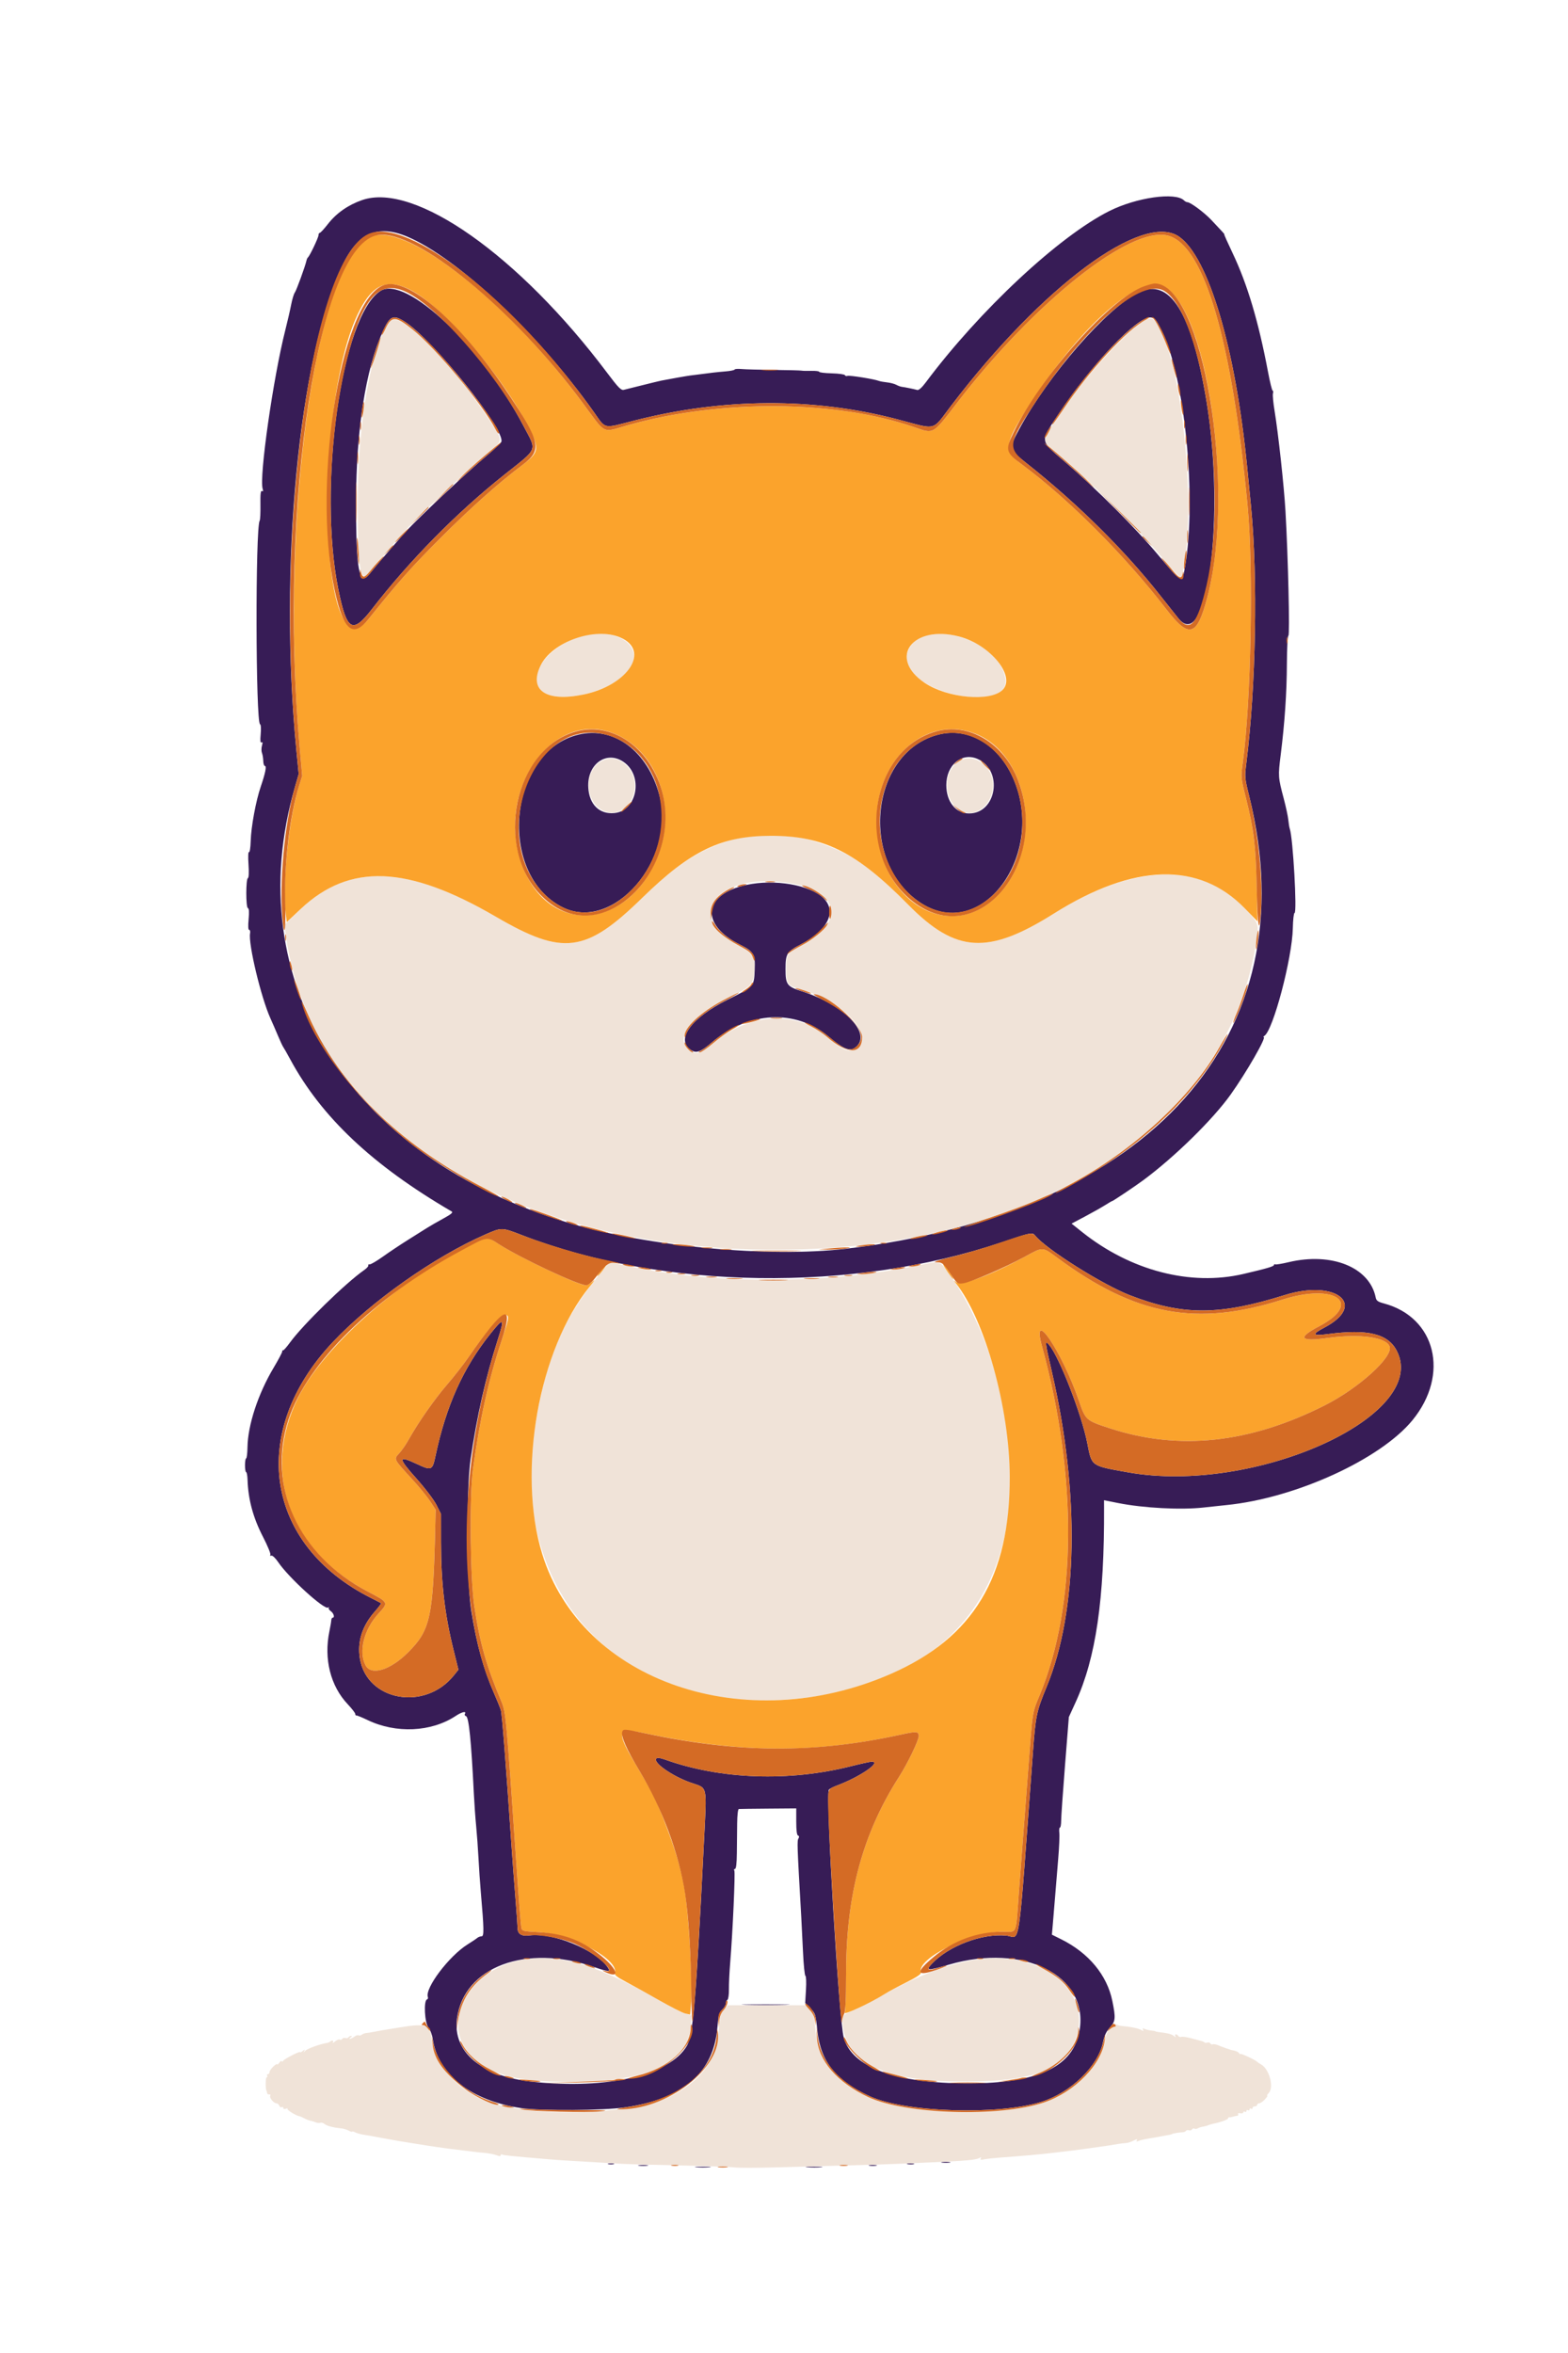
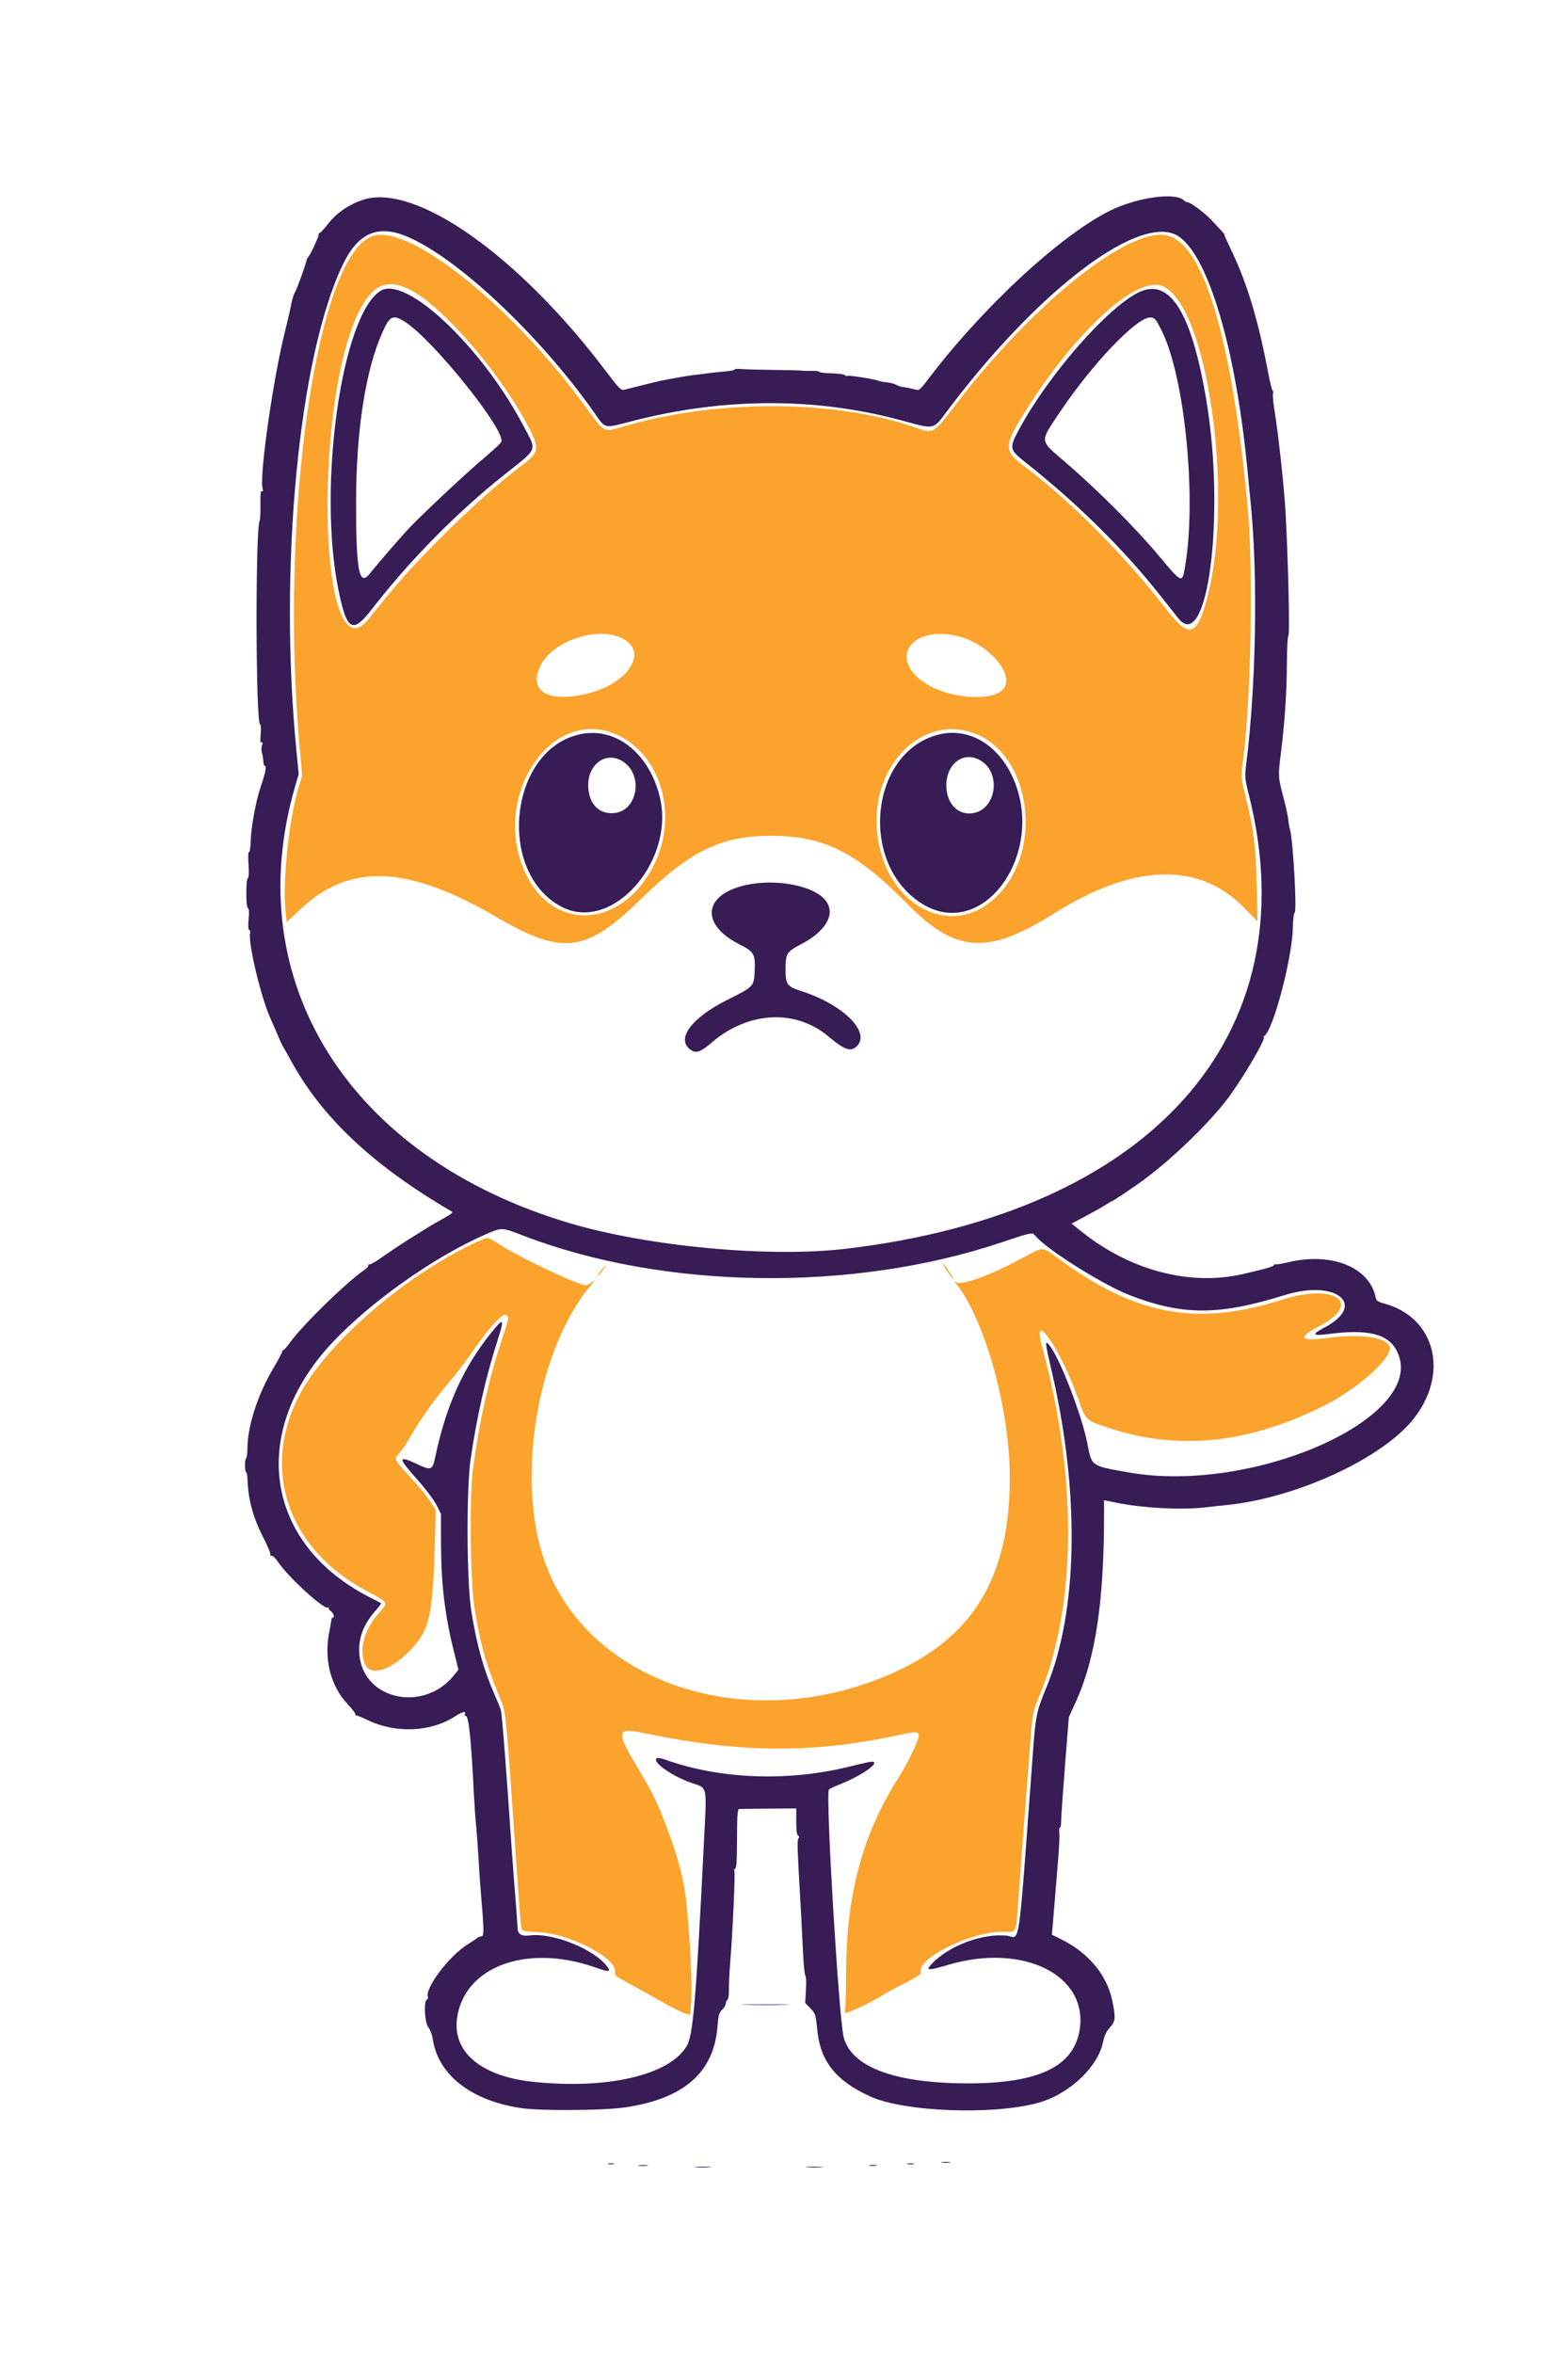
<svg xmlns="http://www.w3.org/2000/svg" id="svg" version="1.1" width="400" height="600" viewBox="0, 0, 400,600">
  <g id="svgg">
-     <path id="path0" d="M292.335 81.503 C 286.383 84.591,269.495 104.427,266.813 111.481 C 266.281 112.879,266.091 112.645,271.409 117.132 C 277.997 122.691,290.983 135.664,296.100 141.797 C 299.911 146.365,301.563 147.967,301.563 147.096 C 301.563 146.972,301.855 145.069,302.214 142.869 C 304.519 128.700,302.049 99.848,297.496 87.751 C 295.224 81.715,294.235 80.517,292.335 81.503 M99.493 81.944 C 94.909 87.010,91.196 107.933,91.230 128.516 C 91.256 144.790,91.909 148.849,94.058 146.093 C 94.641 145.345,97.051 142.563,99.414 139.911 C 101.777 137.259,103.975 134.750,104.297 134.336 C 105.314 133.028,121.145 118.263,124.512 115.482 C 128.467 112.216,128.467 112.500,124.506 106.582 C 113.852 90.662,102.089 79.076,99.493 81.944 M147.656 162.455 C 139.576 165.068,134.336 172.405,137.962 176.030 C 141.323 179.391,153.177 177.364,158.897 172.450 C 166.219 166.160,158.214 159.042,147.656 162.455 M235.352 162.303 C 232.639 163.258,230.763 166.368,231.391 168.868 C 233.572 177.556,257.660 181.660,256.493 173.145 C 255.468 165.669,243.387 159.474,235.352 162.303 M153.523 194.044 C 148.425 196.605,149.279 205.575,154.761 207.051 C 160.449 208.583,164.345 200.520,160.262 195.668 C 158.390 193.443,155.909 192.845,153.523 194.044 M244.625 194.115 C 239.945 197.055,240.793 205.346,245.948 207.048 C 250.155 208.436,254.328 203.453,253.133 198.470 C 252.156 194.400,247.758 192.148,244.625 194.115 M189.497 213.471 C 179.918 215.638,173.499 219.510,163.839 228.945 C 149.435 243.013,143.645 243.762,126.514 233.770 C 103.711 220.470,88.925 220.002,76.324 232.180 L 72.566 235.812 72.838 237.925 C 79.194 287.294,131.597 320.035,202.031 318.642 C 266.429 317.369,313.602 286.089,320.472 240.106 C 321.159 235.504,321.212 235.679,318.064 232.127 C 307.040 219.691,289.472 219.988,268.843 232.957 C 252.015 243.538,243.825 243.029,231.641 230.646 C 221.727 220.572,216.533 217.136,206.836 214.235 C 202.445 212.921,193.641 212.533,189.497 213.471 M200.391 225.013 C 214.114 226.792,216.120 234.971,204.350 241.156 C 200.715 243.066,200.586 243.269,200.586 247.070 C 200.586 250.897,200.846 251.304,203.841 252.155 C 214.622 255.220,222.715 263.193,218.826 266.919 C 216.961 268.706,215.248 268.154,210.965 264.386 C 203.331 257.671,191.195 258.272,182.162 265.812 C 178.571 268.810,177.274 269.133,175.488 267.476 C 172.240 264.462,176.575 259.006,185.867 254.413 C 191.610 251.575,192.050 251.145,192.401 248.039 C 192.829 244.257,192.153 243.087,188.350 241.023 C 174.523 233.518,182.649 222.714,200.391 225.013 M154.724 322.754 C 143.717 335.828,139.495 345.334,136.463 363.867 C 129.429 406.861,159.053 437.639,203.181 433.185 C 245.774 428.887,265.160 399.934,255.219 355.469 C 252.593 343.726,248.217 333.449,242.204 324.902 C 239.747 321.410,239.958 321.471,234.340 322.640 C 210.308 327.640,180.342 327.559,158.398 322.434 C 155.416 321.737,155.592 321.722,154.724 322.754 M132.942 499.771 C 119.010 502.430,112.031 516.655,120.686 524.751 C 125.389 529.150,132.197 530.860,145.004 530.859 C 165.827 530.858,175.737 526.160,176.258 516.042 L 176.367 513.920 174.805 513.452 C 173.945 513.194,171.660 512.064,169.727 510.940 C 152.677 501.027,142.520 497.943,132.942 499.771 M248.144 499.812 C 240.909 501.087,233.112 504.211,223.242 509.790 C 221.309 510.883,218.848 512.146,217.773 512.596 C 214.755 513.861,214.725 513.904,215.026 516.586 C 216.173 526.827,227.461 531.405,249.911 530.736 C 263.852 530.321,270.781 527.614,273.769 521.418 C 280.006 508.479,265.997 496.667,248.144 499.812 M184.687 512.439 C 183.875 513.350,183.650 514.104,183.436 516.638 C 182.744 524.823,179.791 529.484,172.624 533.701 C 163.519 539.059,138.384 540.337,125.039 536.122 C 117.635 533.783,110.794 526.594,110.249 520.579 C 109.858 516.267,108.895 515.836,102.148 516.956 C 101.504 517.063,100.361 517.247,99.609 517.365 C 97.958 517.623,96.679 517.847,95.117 518.153 C 94.473 518.279,93.682 518.401,93.359 518.424 C 93.037 518.447,92.561 518.633,92.302 518.837 C 92.043 519.041,91.674 519.110,91.481 518.991 C 91.288 518.872,90.797 519.027,90.390 519.336 C 89.982 519.645,89.473 519.900,89.258 519.903 C 89.043 519.907,89.131 519.740,89.453 519.531 C 89.805 519.304,89.853 519.150,89.574 519.147 C 89.318 519.143,89.005 519.309,88.878 519.514 C 88.751 519.720,88.407 519.796,88.113 519.683 C 87.819 519.570,87.461 519.669,87.317 519.902 C 87.173 520.135,86.881 520.217,86.667 520.085 C 86.454 519.953,85.908 520.170,85.455 520.567 C 85.002 520.964,84.760 521.069,84.917 520.801 C 85.218 520.286,84.697 520.121,84.233 520.584 C 84.084 520.734,83.725 520.891,83.435 520.933 C 81.674 521.192,78.275 522.433,77.821 522.983 C 77.458 523.424,77.382 523.445,77.585 523.047 C 77.843 522.542,77.792 522.536,77.223 522.997 C 76.860 523.292,76.563 523.421,76.563 523.283 C 76.563 522.932,72.523 525.008,72.174 525.540 C 72.010 525.789,71.879 525.809,71.869 525.586 C 71.858 525.371,71.592 525.537,71.277 525.954 C 70.961 526.371,70.703 526.560,70.703 526.374 C 70.703 526.188,70.264 526.449,69.727 526.953 C 69.189 527.458,68.750 528.104,68.750 528.388 C 68.750 528.673,68.564 528.906,68.336 528.906 C 68.109 528.906,68.031 529.082,68.164 529.297 C 68.297 529.512,68.235 529.688,68.027 529.688 C 67.723 529.688,67.685 532.747,67.985 533.105 C 68.030 533.159,68.096 533.423,68.133 533.691 C 68.170 533.960,68.424 534.131,68.699 534.072 C 68.974 534.013,69.081 534.156,68.936 534.390 C 68.631 534.884,69.816 536.328,70.527 536.328 C 70.793 536.328,71.116 536.603,71.245 536.939 C 71.373 537.275,71.656 537.440,71.872 537.306 C 72.089 537.173,72.266 537.268,72.266 537.519 C 72.266 537.789,72.539 537.869,72.937 537.716 C 73.307 537.575,73.487 537.581,73.338 537.729 C 73.087 537.981,75.455 539.462,76.356 539.617 C 76.577 539.655,77.140 539.896,77.607 540.153 C 78.074 540.411,78.777 540.683,79.170 540.760 C 79.562 540.836,80.185 541.029,80.554 541.189 C 80.922 541.349,81.450 541.398,81.725 541.299 C 82.001 541.199,82.490 541.343,82.813 541.618 C 83.374 542.097,85.031 542.526,87.109 542.729 C 87.646 542.782,88.481 543.039,88.965 543.301 C 89.448 543.563,89.844 543.677,89.844 543.555 C 89.844 543.432,90.176 543.510,90.583 543.727 C 90.989 543.945,92.000 544.225,92.829 544.351 C 93.658 544.476,94.775 544.669,95.313 544.780 C 95.850 544.890,96.729 545.055,97.266 545.145 C 97.803 545.236,98.770 545.408,99.414 545.529 C 101.288 545.880,102.457 546.081,103.711 546.269 C 104.355 546.366,105.498 546.549,106.250 546.676 C 107.002 546.803,108.145 546.986,108.789 547.082 C 109.434 547.178,110.664 547.364,111.523 547.494 C 112.383 547.625,113.613 547.793,114.258 547.868 C 115.471 548.009,118.327 548.362,120.703 548.664 C 121.455 548.760,122.861 548.910,123.828 548.997 C 124.795 549.085,126.069 549.342,126.660 549.569 C 127.395 549.850,127.734 549.853,127.734 549.577 C 127.734 549.354,127.884 549.265,128.068 549.379 C 128.407 549.588,130.168 549.770,139.648 550.575 C 142.440 550.811,144.566 550.948,152.148 551.376 C 154.512 551.509,157.500 551.684,158.789 551.765 C 160.078 551.845,166.662 552.028,173.420 552.171 C 180.178 552.314,186.480 552.543,187.424 552.681 C 188.369 552.818,193.123 552.812,197.989 552.669 C 202.855 552.525,211.055 552.298,216.211 552.165 C 221.367 552.032,227.080 551.852,228.906 551.766 C 230.732 551.680,234.600 551.508,237.500 551.385 C 245.883 551.028,248.905 550.768,249.722 550.330 C 250.298 550.022,250.413 550.038,250.194 550.393 C 249.981 550.737,250.206 550.801,251.025 550.629 C 251.643 550.500,253.379 550.301,254.883 550.188 C 262.100 549.643,264.402 549.439,268.164 549.010 C 272.400 548.527,274.822 548.226,277.148 547.894 C 278.008 547.771,279.414 547.576,280.273 547.460 C 282.008 547.226,283.358 547.019,285.255 546.694 C 285.953 546.575,286.857 546.470,287.265 546.461 C 287.673 546.452,288.527 546.175,289.163 545.846 C 289.952 545.438,290.224 545.404,290.018 545.737 C 289.797 546.095,289.916 546.147,290.463 545.929 C 291.169 545.648,291.824 545.505,294.141 545.127 C 294.678 545.039,295.645 544.866,296.289 544.741 C 296.934 544.617,297.813 544.454,298.242 544.378 C 298.672 544.302,299.023 544.203,299.023 544.158 C 299.023 544.041,300.845 543.735,301.652 543.716 C 302.024 543.707,302.425 543.543,302.544 543.352 C 302.662 543.160,303.000 543.095,303.293 543.208 C 303.587 543.320,303.945 543.222,304.089 542.989 C 304.233 542.756,304.514 542.667,304.714 542.790 C 304.914 542.914,305.298 542.878,305.566 542.710 C 305.835 542.543,306.406 542.354,306.836 542.292 C 307.266 542.229,307.881 542.066,308.203 541.929 C 308.525 541.791,309.053 541.627,309.375 541.564 C 311.232 541.201,313.281 540.477,313.281 540.184 C 313.281 539.997,313.413 539.865,313.574 539.890 C 313.735 539.915,313.999 539.893,314.160 539.841 C 314.654 539.681,315.214 539.553,315.648 539.502 C 315.876 539.475,315.959 539.287,315.833 539.083 C 315.707 538.879,315.960 538.781,316.396 538.865 C 316.831 538.949,317.188 538.842,317.188 538.626 C 317.188 538.411,317.363 538.344,317.578 538.477 C 317.793 538.609,317.969 538.521,317.969 538.281 C 317.969 538.041,318.145 537.953,318.359 538.086 C 318.574 538.219,318.750 538.131,318.750 537.891 C 318.750 537.650,318.926 537.563,319.141 537.695 C 319.355 537.828,319.531 537.751,319.531 537.523 C 319.531 537.296,319.795 537.109,320.117 537.109 C 320.439 537.109,320.703 536.934,320.703 536.719 C 320.703 536.504,320.936 536.328,321.221 536.328 C 321.506 536.328,322.152 535.889,322.656 535.352 C 323.161 534.814,323.443 534.375,323.282 534.375 C 323.122 534.375,323.275 534.091,323.622 533.744 C 325.071 532.295,323.823 527.576,321.680 526.404 C 321.250 526.169,320.811 525.872,320.703 525.745 C 320.322 525.293,316.406 523.474,316.400 523.747 C 316.397 523.899,316.258 523.808,316.090 523.545 C 315.923 523.282,315.355 522.987,314.827 522.890 C 314.299 522.794,313.823 522.679,313.770 522.636 C 313.716 522.594,313.496 522.515,313.281 522.461 C 313.066 522.407,312.803 522.319,312.695 522.266 C 312.588 522.212,312.368 522.131,312.207 522.086 C 312.046 522.042,311.416 521.799,310.807 521.547 C 310.198 521.294,309.551 521.180,309.369 521.293 C 309.187 521.405,308.921 521.306,308.777 521.073 C 308.633 520.840,308.286 520.738,308.006 520.845 C 307.727 520.952,307.388 520.930,307.253 520.795 C 307.119 520.660,306.794 520.506,306.532 520.452 C 306.269 520.398,305.116 520.092,303.968 519.773 C 302.821 519.454,301.652 519.281,301.371 519.389 C 301.090 519.496,300.744 519.397,300.602 519.167 C 300.461 518.938,300.169 518.750,299.954 518.750 C 299.739 518.750,299.695 518.970,299.857 519.238 C 300.051 519.563,299.925 519.544,299.481 519.184 C 298.853 518.675,298.064 518.466,295.703 518.186 C 295.166 518.122,294.727 518.024,294.727 517.969 C 294.727 517.913,294.287 517.828,293.750 517.778 C 293.213 517.729,292.437 517.546,292.026 517.371 C 291.470 517.136,291.357 517.182,291.585 517.551 C 291.827 517.943,291.716 517.953,291.053 517.598 C 290.262 517.175,288.571 516.830,286.302 516.629 C 285.750 516.580,285.064 516.395,284.776 516.218 C 284.428 516.002,284.347 516.045,284.533 516.346 C 284.689 516.598,284.586 516.803,284.300 516.810 C 283.155 516.839,282.158 518.211,281.896 520.118 C 281.029 526.447,274.178 533.471,266.290 536.119 C 254.986 539.913,231.052 539.179,221.526 534.745 C 211.917 530.272,208.037 524.530,207.813 514.453 C 207.806 514.131,207.296 513.296,206.681 512.598 L 205.561 511.328 195.619 511.328 L 185.676 511.328 184.687 512.439 " stroke="none" fill="#f0e3d8" fill-rule="evenodd" />
    <path id="path1" d="M92.374 51.018 C 88.794 52.265,85.803 54.361,83.651 57.129 C 82.691 58.364,81.758 59.375,81.578 59.375 C 81.398 59.375,81.250 59.644,81.250 59.972 C 81.250 60.568,79.022 65.255,78.563 65.625 C 78.429 65.732,78.263 66.084,78.193 66.406 C 77.875 67.866,75.611 74.083,75.206 74.609 C 74.958 74.932,74.534 76.338,74.264 77.734 C 73.994 79.131,73.326 82.031,72.780 84.180 C 69.696 96.314,66.073 121.714,67.007 124.655 C 67.189 125.228,67.132 125.403,66.827 125.214 C 66.505 125.015,66.397 125.963,66.438 128.647 C 66.468 130.687,66.383 132.534,66.248 132.752 C 65.121 134.575,65.213 184.303,66.344 184.680 C 66.561 184.752,66.628 185.808,66.503 187.189 C 66.352 188.856,66.415 189.494,66.712 189.310 C 67.006 189.129,67.042 189.382,66.829 190.129 C 66.659 190.724,66.658 191.563,66.826 191.992 C 66.995 192.422,67.145 193.345,67.160 194.043 C 67.175 194.741,67.359 195.313,67.568 195.313 C 68.060 195.312,67.699 197.121,66.517 200.586 C 65.267 204.247,64.052 210.838,63.950 214.511 C 63.904 216.156,63.709 217.402,63.516 217.284 C 63.312 217.159,63.260 218.476,63.393 220.425 C 63.529 222.435,63.470 223.830,63.245 223.905 C 62.701 224.087,62.692 231.379,63.236 231.560 C 63.533 231.659,63.592 232.564,63.420 234.407 C 63.261 236.124,63.312 237.109,63.562 237.109 C 63.778 237.109,63.881 237.505,63.792 237.988 C 63.301 240.648,66.590 254.380,68.987 259.677 C 69.500 260.810,70.378 262.832,70.938 264.169 C 71.498 265.507,72.092 266.777,72.258 266.992 C 72.423 267.207,73.223 268.613,74.035 270.117 C 81.986 284.845,95.057 297.158,115.219 308.913 C 115.643 309.160,115.091 309.626,113.070 310.731 C 111.575 311.548,109.736 312.605,108.984 313.080 C 108.232 313.554,106.035 314.935,104.102 316.148 C 102.168 317.361,99.292 319.278,97.711 320.407 C 96.130 321.537,94.594 322.437,94.297 322.407 C 94.001 322.378,93.846 322.496,93.954 322.670 C 94.062 322.845,93.576 323.387,92.876 323.877 C 88.163 327.166,77.323 337.746,74.019 342.280 C 73.121 343.513,72.301 344.436,72.196 344.331 C 72.091 344.226,71.999 344.360,71.991 344.629 C 71.984 344.897,70.994 346.767,69.792 348.784 C 65.839 355.417,63.220 363.380,63.131 369.042 C 63.106 370.599,62.954 371.873,62.793 371.874 C 62.632 371.875,62.500 372.666,62.500 373.633 C 62.500 374.600,62.632 375.391,62.793 375.391 C 62.954 375.391,63.114 376.270,63.149 377.344 C 63.309 382.342,64.569 386.999,67.077 391.862 C 68.259 394.154,69.110 396.218,68.968 396.448 C 68.821 396.686,68.929 396.787,69.218 396.683 C 69.509 396.579,70.278 397.314,71.014 398.402 C 73.635 402.270,82.680 410.506,83.677 409.931 C 83.953 409.771,84.049 409.785,83.889 409.961 C 83.729 410.137,83.949 410.527,84.377 410.827 C 85.138 411.360,85.460 412.500,84.849 412.500 C 84.681 412.500,84.526 412.808,84.505 413.184 C 84.485 413.560,84.272 414.814,84.031 415.971 C 82.569 423.005,84.309 429.921,88.712 434.576 C 89.764 435.689,90.625 436.802,90.625 437.049 C 90.625 437.297,90.757 437.472,90.918 437.437 C 91.079 437.402,92.354 437.924,93.750 438.596 C 101.020 442.094,110.029 441.676,116.256 437.551 C 117.883 436.474,119.096 436.234,118.563 437.095 C 118.454 437.273,118.605 437.510,118.899 437.623 C 119.609 437.896,120.219 443.958,120.872 457.227 C 120.999 459.805,121.266 463.584,121.467 465.625 C 121.667 467.666,121.936 471.357,122.064 473.828 C 122.192 476.299,122.456 480.166,122.651 482.422 C 123.481 492.010,123.512 493.750,122.849 493.750 C 122.510 493.750,122.020 493.932,121.761 494.155 C 121.501 494.379,120.384 495.126,119.278 495.816 C 114.538 498.772,108.306 507.043,109.153 509.251 C 109.251 509.506,109.144 509.777,108.916 509.854 C 108.047 510.143,108.316 515.728,109.258 516.928 C 109.730 517.531,110.235 518.846,110.381 519.852 C 111.707 529.035,120.146 535.659,132.932 537.552 C 137.958 538.296,153.931 538.182,159.513 537.361 C 174.454 535.165,182.116 528.461,183.030 516.787 C 183.260 513.848,183.440 513.195,184.228 512.454 C 184.739 511.975,185.156 511.272,185.156 510.892 C 185.156 510.513,185.343 510.087,185.571 509.946 C 185.798 509.806,185.968 508.609,185.948 507.287 C 185.928 505.964,186.077 502.861,186.281 500.391 C 186.924 492.566,187.601 477.433,187.327 476.989 C 187.182 476.754,187.258 476.563,187.496 476.563 C 187.782 476.563,187.944 475.202,187.972 472.559 C 187.996 470.356,188.031 466.929,188.051 464.941 C 188.071 462.846,188.250 461.311,188.477 461.287 C 188.691 461.265,192.075 461.221,195.995 461.190 L 203.123 461.133 203.124 464.518 C 203.125 466.767,203.279 467.955,203.585 468.057 C 203.863 468.150,203.917 468.417,203.720 468.735 C 203.308 469.401,203.330 470.022,204.406 488.867 C 204.505 490.586,204.706 494.629,204.854 497.852 C 205.003 501.074,205.277 503.765,205.465 503.832 C 205.652 503.899,205.716 505.481,205.607 507.348 L 205.408 510.742 206.738 512.109 C 208.009 513.416,208.087 513.668,208.507 517.795 C 209.309 525.670,213.257 530.593,221.958 534.567 C 230.903 538.652,254.588 539.413,265.625 535.969 C 273.161 533.618,280.126 526.882,281.381 520.732 C 281.715 519.092,282.220 518.014,283.114 517.032 C 284.577 515.423,284.654 514.615,283.760 510.237 C 282.410 503.631,277.719 497.981,270.688 494.493 L 268.341 493.328 268.555 490.902 C 268.673 489.568,268.938 486.367,269.145 483.789 C 269.352 481.211,269.717 476.763,269.957 473.904 C 270.197 471.045,270.322 468.101,270.236 467.361 C 270.149 466.621,270.219 466.016,270.391 466.016 C 270.563 466.016,270.703 465.226,270.703 464.261 C 270.703 463.296,271.145 456.956,271.685 450.173 L 272.666 437.840 274.396 434.056 C 279.573 422.735,281.745 407.849,281.648 384.340 L 281.641 382.548 285.254 383.268 C 291.687 384.551,301.287 385.054,307.031 384.409 C 309.072 384.180,311.702 383.897,312.876 383.781 C 330.428 382.037,352.156 372.126,360.330 362.136 C 369.869 350.477,366.287 335.899,353.014 332.360 C 351.509 331.959,351.106 331.669,350.947 330.872 C 349.405 323.151,339.722 319.228,328.690 321.856 C 326.992 322.260,325.466 322.508,325.301 322.406 C 325.135 322.303,325.000 322.369,325.000 322.552 C 325.000 322.922,323.258 323.435,317.188 324.854 C 303.720 328.000,288.403 324.016,276.035 314.148 L 273.360 312.013 276.817 310.181 C 278.718 309.174,281.017 307.877,281.926 307.300 C 282.835 306.722,283.655 306.250,283.748 306.250 C 283.956 306.250,289.621 302.448,291.671 300.932 C 299.624 295.051,309.420 285.449,313.942 279.102 C 317.972 273.445,323.137 264.463,322.369 264.447 C 322.205 264.444,322.282 264.306,322.541 264.142 C 324.783 262.717,329.642 244.343,329.802 236.686 C 329.846 234.557,330.042 232.814,330.237 232.814 C 330.929 232.811,329.846 213.626,329.024 211.328 C 328.909 211.006,328.742 209.999,328.654 209.090 C 328.566 208.181,328.038 205.720,327.481 203.621 C 326.050 198.229,326.026 197.891,326.703 192.519 C 327.735 184.323,328.256 176.671,328.289 169.238 C 328.306 165.318,328.476 162.110,328.667 162.110 C 329.070 162.109,328.606 142.182,327.928 130.351 C 327.567 124.050,326.091 110.478,325.143 104.745 C 324.811 102.735,324.627 100.758,324.733 100.350 C 324.840 99.943,324.803 99.609,324.651 99.609 C 324.499 99.609,323.969 97.456,323.472 94.824 C 321.045 81.976,318.201 72.438,314.443 64.551 C 313.189 61.919,312.231 59.766,312.314 59.766 C 312.468 59.766,312.076 59.330,308.984 56.062 C 307.202 54.177,303.675 51.562,302.915 51.563 C 302.687 51.563,302.294 51.356,302.042 51.105 C 299.868 48.931,289.912 50.342,283.008 53.803 C 270.106 60.271,249.846 79.182,236.130 97.558 C 235.167 98.849,234.376 99.548,233.999 99.443 C 233.072 99.187,230.731 98.709,230.078 98.644 C 229.756 98.611,229.110 98.377,228.642 98.122 C 228.175 97.868,227.120 97.592,226.299 97.508 C 225.477 97.424,224.541 97.254,224.219 97.130 C 223.001 96.659,216.711 95.653,216.204 95.847 C 215.913 95.959,215.618 95.877,215.548 95.666 C 215.477 95.455,213.972 95.245,212.203 95.200 C 210.434 95.154,208.986 94.981,208.985 94.813 C 208.985 94.646,208.062 94.535,206.934 94.565 C 205.806 94.596,204.707 94.571,204.492 94.511 C 204.277 94.451,201.113 94.369,197.461 94.329 C 193.809 94.289,190.073 94.186,189.160 94.101 C 188.247 94.015,187.456 94.075,187.402 94.234 C 187.349 94.393,186.338 94.601,185.156 94.698 C 183.089 94.866,181.028 95.100,178.125 95.496 C 177.373 95.598,176.494 95.708,176.172 95.739 C 175.579 95.796,170.545 96.681,168.750 97.043 C 168.213 97.152,166.016 97.684,163.867 98.226 C 161.719 98.768,159.586 99.299,159.127 99.406 C 158.434 99.569,157.720 98.839,154.907 95.094 C 132.444 65.187,105.736 46.363,92.374 51.018 M103.836 60.322 C 116.586 65.664,137.385 85.172,151.379 104.914 C 154.669 109.555,153.666 109.328,161.737 107.263 C 184.509 101.436,207.554 101.319,228.906 106.922 C 239.261 109.639,237.608 110.058,242.654 103.436 C 265.862 72.986,291.542 53.949,300.776 60.348 C 308.302 65.563,315.152 88.682,318.140 118.945 C 318.458 122.168,318.905 126.738,319.133 129.102 C 320.901 147.396,320.402 175.008,317.951 194.531 C 317.497 198.147,317.517 198.368,318.698 203.125 C 333.841 264.096,293.585 309.212,215.820 318.424 C 196.259 320.742,165.423 317.879,145.229 311.872 C 89.156 295.190,60.891 250.321,75.225 200.741 L 76.196 197.380 75.610 191.366 C 71.067 144.776,76.184 91.088,87.409 67.573 C 91.311 59.398,96.336 57.180,103.836 60.322 M97.070 74.171 C 87.136 80.362,80.980 124.089,86.336 150.422 C 88.465 160.890,89.911 161.732,94.840 155.371 C 104.531 142.863,116.416 130.795,128.583 121.112 C 137.427 114.073,136.990 115.162,133.574 108.657 C 122.971 88.470,103.557 70.128,97.070 74.171 M290.373 74.602 C 282.288 78.642,267.426 95.680,260.013 109.407 C 257.345 114.348,257.398 114.583,262.012 118.234 C 274.935 128.461,286.966 140.377,296.059 151.953 C 297.831 154.209,299.891 156.802,300.636 157.715 C 308.065 166.812,312.618 131.537,307.783 102.344 C 304.012 79.569,298.382 70.599,290.373 74.602 M103.279 82.045 C 110.417 86.572,129.019 109.717,127.888 112.664 C 127.762 112.992,126.138 114.538,124.279 116.098 C 118.974 120.550,106.729 132.028,103.676 135.409 C 100.575 138.843,96.123 144.021,94.314 146.297 C 91.609 149.701,90.811 145.487,90.837 127.930 C 90.865 109.577,93.271 94.223,97.633 84.569 C 99.468 80.507,100.280 80.143,103.279 82.045 M296.358 84.333 C 302.263 96.201,305.310 127.052,302.303 144.531 C 301.563 148.831,301.570 148.834,295.506 141.579 C 289.666 134.590,279.889 124.828,271.582 117.690 C 265.156 112.168,265.240 112.815,270.020 105.620 C 278.481 92.882,290.154 80.647,293.555 80.950 C 294.603 81.044,294.899 81.400,296.358 84.333 M147.563 187.327 C 129.710 191.654,126.742 222.729,143.366 231.277 C 156.316 237.936,172.576 219.247,168.199 202.734 C 165.238 191.561,156.624 185.131,147.563 187.327 M239.589 187.273 C 221.984 191.544,218.943 220.018,234.993 230.308 C 250.988 240.563,267.558 216.815,257.961 197.392 C 254.076 189.529,246.803 185.524,239.589 187.273 M249.329 193.507 C 255.965 196.346,254.287 207.422,247.221 207.422 C 243.806 207.422,241.406 204.438,241.406 200.192 C 241.406 195.080,245.309 191.787,249.329 193.507 M159.018 194.250 C 164.194 197.738,162.611 206.760,156.724 207.326 C 152.914 207.692,150.313 205.138,150.067 200.790 C 149.734 194.904,154.654 191.309,159.018 194.250 M190.463 225.643 C 179.413 228.012,178.496 235.696,188.653 240.811 C 192.320 242.658,192.694 243.295,192.521 247.413 C 192.347 251.563,192.356 251.552,185.686 254.875 C 176.267 259.568,172.240 265.105,176.308 267.771 C 177.660 268.656,178.731 268.256,181.646 265.772 C 190.933 257.859,202.970 257.255,211.328 264.283 C 215.537 267.822,217.120 268.337,218.682 266.674 C 222.068 263.070,214.965 256.100,204.492 252.750 C 200.755 251.555,200.391 251.054,200.391 247.114 C 200.391 243.170,200.699 242.680,204.406 240.747 C 211.224 237.190,213.535 232.367,210.041 228.985 C 206.578 225.635,197.628 224.107,190.463 225.643 M133.262 314.994 C 169.209 328.884,217.427 329.588,255.551 316.778 C 263.211 314.204,263.350 314.177,264.112 315.109 C 266.945 318.576,281.337 327.622,288.281 330.300 C 301.712 335.480,310.981 335.465,327.734 330.236 C 340.875 326.134,348.908 332.714,337.853 338.524 C 334.552 340.258,334.773 340.708,338.672 340.192 C 348.958 338.833,354.111 340.090,356.348 344.504 C 364.726 361.043,320.026 381.201,287.757 375.437 C 278.200 373.729,278.538 373.972,277.364 367.969 C 275.946 360.717,270.231 346.006,267.652 342.969 C 266.500 341.612,266.549 342.102,268.334 349.810 C 275.509 380.786,275.007 410.764,266.988 430.163 C 264.426 436.360,264.194 437.461,263.511 446.680 C 259.581 499.663,260.410 493.930,256.729 493.572 C 250.532 492.971,242.042 496.171,237.724 500.736 C 236.013 502.544,236.599 502.576,242.072 500.974 C 261.099 495.403,277.682 503.697,275.411 517.648 C 273.896 526.955,264.955 531.237,247.014 531.247 C 228.464 531.257,217.348 527.174,215.241 519.575 C 214.017 515.163,210.572 457.790,211.446 456.376 C 211.582 456.155,212.534 455.660,213.561 455.274 C 219.409 453.079,225.025 449.216,222.363 449.220 C 221.987 449.220,219.658 449.731,217.188 450.354 C 201.243 454.377,183.786 453.753,169.558 448.652 C 168.409 448.240,167.697 448.163,167.439 448.421 C 166.482 449.377,171.409 452.853,176.072 454.513 C 180.671 456.150,180.324 454.581,179.548 470.203 C 177.579 509.854,176.814 518.954,175.216 521.680 C 170.841 529.146,154.971 532.849,135.938 530.846 C 122.856 529.470,115.443 523.302,116.579 514.739 C 118.332 501.524,134.211 495.576,151.636 501.609 C 155.309 502.881,155.891 502.883,155.009 501.624 C 151.861 497.130,141.054 492.735,135.096 493.526 C 133.027 493.800,132.031 493.173,132.031 491.597 C 132.031 491.088,131.775 487.541,131.463 483.715 C 131.150 479.889,130.709 474.033,130.482 470.703 C 129.064 449.836,128.066 437.100,127.773 436.105 C 127.587 435.476,126.814 433.555,126.055 431.836 C 123.374 425.766,121.592 419.322,120.222 410.742 C 119.041 403.346,118.939 379.689,120.056 372.070 C 121.678 361.005,123.878 351.318,126.956 341.695 C 128.775 336.009,128.526 335.813,125.039 340.185 C 118.137 348.841,113.803 358.493,111.103 371.221 C 110.302 375.002,110.114 375.079,106.199 373.242 C 101.499 371.036,101.503 371.731,106.224 377.013 C 108.456 379.511,110.690 382.453,111.342 383.754 L 112.500 386.062 112.504 393.324 C 112.509 403.659,113.436 411.591,115.713 420.794 L 116.944 425.768 115.760 427.240 C 108.368 436.422,93.568 433.735,91.803 422.891 C 91.111 418.639,92.372 414.648,95.555 411.009 C 96.547 409.875,97.294 408.889,97.215 408.817 C 97.135 408.745,96.003 408.152,94.699 407.498 C 67.556 393.895,63.226 365.239,84.846 342.282 C 94.637 331.886,110.753 320.507,123.748 314.813 C 128.022 312.940,127.942 312.938,133.262 314.994 M190.332 511.229 C 193.071 511.297,197.554 511.297,200.293 511.229 C 203.032 511.162,200.791 511.107,195.313 511.107 C 189.834 511.107,187.593 511.162,190.332 511.229 M240.337 551.452 C 240.931 551.542,241.810 551.540,242.291 551.447 C 242.771 551.354,242.285 551.281,241.211 551.284 C 240.137 551.287,239.744 551.362,240.337 551.452 M155.176 551.832 C 155.552 551.930,156.167 551.930,156.543 551.832 C 156.919 551.734,156.611 551.653,155.859 551.653 C 155.107 551.653,154.800 551.734,155.176 551.832 M231.548 551.839 C 232.033 551.932,232.737 551.929,233.110 551.831 C 233.483 551.733,233.086 551.657,232.227 551.661 C 231.367 551.665,231.062 551.745,231.548 551.839 M162.988 552.233 C 163.579 552.322,164.546 552.322,165.137 552.233 C 165.728 552.143,165.244 552.070,164.063 552.070 C 162.881 552.070,162.397 552.143,162.988 552.233 M221.777 552.229 C 222.261 552.322,223.052 552.322,223.535 552.229 C 224.019 552.136,223.623 552.060,222.656 552.060 C 221.689 552.060,221.294 552.136,221.777 552.229 M177.637 552.630 C 178.550 552.712,180.044 552.712,180.957 552.630 C 181.870 552.548,181.123 552.480,179.297 552.480 C 177.471 552.480,176.724 552.548,177.637 552.630 M205.969 552.631 C 206.996 552.712,208.578 552.711,209.484 552.629 C 210.391 552.547,209.551 552.481,207.617 552.482 C 205.684 552.484,204.942 552.551,205.969 552.631 " stroke="none" fill="#371c56" fill-rule="evenodd" />
    <path id="path2" d="M95.231 60.152 C 80.849 64.487,71.215 131.101,76.416 190.234 L 77.087 197.852 76.236 200.587 C 73.661 208.868,71.975 225.331,72.908 233.092 L 73.153 235.130 76.684 231.806 C 89.192 220.032,103.957 220.614,126.514 233.770 C 143.645 243.762,149.435 243.013,163.839 228.945 C 176.142 216.928,184.033 213.127,196.680 213.127 C 210.175 213.127,218.513 217.305,231.641 230.646 C 243.825 243.029,252.015 243.538,268.843 232.957 C 289.275 220.111,305.901 219.648,317.528 231.599 L 320.798 234.961 320.586 225.781 C 320.354 215.702,319.830 211.472,317.814 203.398 C 316.544 198.313,316.533 198.187,317.015 194.656 C 319.151 179.040,319.791 145.098,318.254 128.906 C 314.257 86.783,307.234 62.807,298.107 60.119 C 288.664 57.339,264.033 76.819,244.008 102.904 C 237.901 110.859,238.241 110.665,233.398 108.977 C 213.322 101.981,183.831 101.752,160.221 108.407 C 153.364 110.340,154.799 111.058,148.490 102.539 C 129.975 77.535,104.589 57.331,95.231 60.152 M104.492 73.818 C 112.384 77.673,126.788 94.085,134.144 107.604 C 137.791 114.307,137.719 115.237,133.293 118.555 C 127.179 123.138,119.965 129.576,112.103 137.465 C 104.742 144.850,101.421 148.594,94.054 157.811 C 80.782 174.416,79.736 97.475,92.955 77.021 C 96.049 72.235,99.366 71.314,104.492 73.818 M296.701 73.002 C 308.060 78.162,314.885 126.170,307.981 152.344 C 305.339 162.359,303.360 162.926,297.513 155.341 C 286.922 141.602,272.689 127.335,260.702 118.443 C 255.778 114.790,256.030 113.263,263.404 102.038 C 276.000 82.863,290.525 70.197,296.701 73.002 M158.225 162.547 C 166.021 165.900,160.250 174.772,148.747 177.120 C 139.301 179.048,134.840 176.027,137.875 169.759 C 140.832 163.651,151.776 159.772,158.225 162.547 M244.651 162.301 C 252.605 164.373,259.208 172.468,255.758 175.918 C 252.648 179.028,241.705 178.035,235.869 174.112 C 226.412 167.756,232.769 159.207,244.651 162.301 M157.963 187.640 C 168.630 192.932,172.824 207.599,167.166 219.826 C 159.388 236.635,141.220 238.149,134.018 222.587 C 124.903 202.889,141.087 179.269,157.963 187.640 M248.828 187.101 C 262.866 192.655,266.211 216.235,254.656 228.181 C 242.253 241.003,223.648 229.607,223.636 209.180 C 223.626 193.398,236.415 182.190,248.828 187.101 M122.811 316.183 C 104.330 324.228,82.848 342.712,76.018 356.445 C 66.624 375.335,73.784 395.315,93.691 405.769 C 99.213 408.668,99.163 408.566,96.498 411.509 C 92.826 415.563,91.440 421.134,93.238 424.609 C 94.673 427.384,99.535 425.914,104.130 421.318 C 109.807 415.641,110.505 412.417,111.030 389.453 L 111.133 384.961 109.730 382.813 C 108.958 381.631,106.872 379.082,105.095 377.148 C 100.375 372.014,100.418 372.100,101.838 370.586 C 102.483 369.898,103.595 368.281,104.311 366.992 C 106.646 362.784,110.875 356.739,114.071 353.040 C 115.794 351.046,118.236 347.920,119.497 346.094 C 124.624 338.670,128.008 334.878,129.125 335.307 C 129.947 335.622,129.861 336.105,127.952 341.848 C 124.668 351.732,122.331 362.218,120.653 374.609 C 119.737 381.370,119.946 402.567,120.996 409.570 C 122.403 418.945,124.047 424.730,127.899 433.864 C 129.043 436.577,129.199 438.251,131.636 474.023 C 132.377 484.898,132.840 490.816,133.015 491.640 C 133.174 492.393,133.532 492.479,137.395 492.694 C 145.812 493.161,157.940 499.646,156.846 503.093 C 156.685 503.602,157.378 504.145,159.861 505.456 C 161.635 506.392,165.459 508.513,168.359 510.170 C 171.260 511.826,174.181 513.300,174.850 513.446 L 176.068 513.711 176.331 510.274 C 176.716 505.248,175.620 487.175,174.581 481.414 C 173.801 477.091,172.619 472.862,170.822 467.969 C 167.930 460.093,166.739 457.550,163.153 451.590 C 156.979 441.329,157.087 440.449,164.329 441.948 C 189.223 447.101,207.660 447.188,230.078 442.261 C 233.773 441.449,234.375 441.503,234.375 442.651 C 234.375 443.788,231.550 449.650,229.339 453.098 C 220.114 467.493,215.894 483.015,215.845 502.734 C 215.831 508.213,215.678 512.915,215.505 513.182 C 214.930 514.070,222.021 510.772,225.755 508.415 C 226.557 507.909,228.995 506.600,231.173 505.507 C 233.884 504.147,235.069 503.352,234.929 502.987 C 233.607 499.543,247.504 492.602,255.754 492.585 C 259.599 492.577,259.109 493.788,259.949 482.227 C 260.292 477.500,260.743 471.523,260.950 468.945 C 261.158 466.367,261.775 458.281,262.322 450.977 C 263.452 435.896,263.290 436.931,265.272 432.123 C 274.683 409.296,274.889 376.503,265.831 343.359 C 262.968 332.886,270.878 344.511,275.230 357.173 C 276.944 362.161,277.013 362.222,283.219 364.239 C 300.821 369.959,318.701 368.045,337.891 358.387 C 346.516 354.046,355.356 346.080,354.509 343.412 C 353.737 340.980,346.934 340.024,338.624 341.179 C 331.564 342.160,330.869 341.170,336.527 338.188 C 347.776 332.260,340.653 327.101,327.148 331.395 C 305.297 338.345,289.726 335.475,269.877 320.841 C 265.814 317.845,266.177 317.860,261.363 320.489 C 252.773 325.180,245.200 327.958,243.851 326.913 C 243.209 326.415,243.204 326.431,243.786 327.155 C 251.224 336.422,257.553 359.068,257.593 376.563 C 257.653 402.080,248.327 417.575,227.369 426.781 C 190.106 443.149,148.375 428.851,138.326 396.271 C 131.849 375.273,137.418 343.957,150.458 328.044 C 151.566 326.692,151.950 326.069,151.312 326.660 C 150.674 327.251,149.824 327.734,149.422 327.734 C 147.546 327.734,132.550 320.659,127.517 317.399 C 124.497 315.442,124.507 315.445,122.811 316.183 M240.625 322.423 C 240.625 322.796,242.945 326.172,243.202 326.172 C 243.309 326.172,242.833 325.337,242.143 324.316 C 240.614 322.053,240.625 322.068,240.625 322.423 M153.852 323.340 C 152.728 324.697,152.252 325.391,152.445 325.391 C 152.553 325.391,153.111 324.775,153.684 324.023 C 154.749 322.628,154.878 322.101,153.852 323.340 " stroke="none" fill="#fba32c" fill-rule="evenodd" />
-     <path id="path3" d="M93.930 59.694 C 79.520 66.461,70.060 134.453,75.610 191.366 L 76.196 197.380 75.225 200.741 C 72.535 210.044,71.130 225.755,72.143 235.197 C 72.608 239.534,72.954 236.303,72.754 229.492 C 72.479 220.154,73.951 207.934,76.236 200.587 L 77.087 197.852 76.416 190.234 C 70.999 128.647,81.278 62.011,96.517 59.923 C 106.219 58.593,130.988 78.903,148.490 102.539 C 154.799 111.058,153.364 110.340,160.221 108.407 C 183.831 101.752,213.322 101.981,233.398 108.977 C 238.241 110.665,237.901 110.859,244.008 102.904 C 264.033 76.819,288.664 57.339,298.107 60.119 C 307.234 62.807,314.257 86.783,318.254 128.906 C 319.791 145.098,319.151 179.040,317.015 194.656 C 316.533 198.187,316.544 198.313,317.814 203.398 C 319.866 211.617,320.359 215.670,320.583 226.172 C 320.800 236.364,321.221 238.839,321.669 232.553 C 322.235 224.596,321.005 212.413,318.698 203.125 C 317.517 198.368,317.497 198.147,317.951 194.531 C 320.402 175.008,320.901 147.396,319.133 129.102 C 318.905 126.738,318.458 122.168,318.140 118.945 C 315.152 88.682,308.302 65.563,300.776 60.348 C 291.542 53.949,265.862 72.986,242.654 103.436 C 237.608 110.058,239.261 109.639,228.906 106.922 C 207.554 101.319,184.509 101.436,161.737 107.263 C 153.666 109.328,154.669 109.555,151.379 104.914 C 131.363 76.676,103.863 55.030,93.930 59.694 M97.852 72.725 C 86.512 76.914,79.147 126.377,85.919 152.857 C 88.013 161.044,90.338 162.460,94.054 157.811 C 101.421 148.594,104.742 144.850,112.103 137.465 C 119.965 129.576,127.179 123.138,133.293 118.555 C 138.339 114.772,137.944 112.794,129.665 100.391 C 117.450 82.090,104.048 70.436,97.852 72.725 M291.869 73.008 C 283.378 75.941,265.493 95.937,258.586 110.221 C 256.378 114.787,256.520 115.340,260.702 118.443 C 272.689 127.335,286.922 141.602,297.513 155.341 C 303.360 162.926,305.339 162.359,307.981 152.344 C 315.489 123.879,306.807 72.200,294.531 72.287 C 294.209 72.289,293.011 72.614,291.869 73.008 M102.824 74.088 C 110.701 77.163,126.160 94.542,133.574 108.657 C 136.990 115.162,137.427 114.073,128.583 121.112 C 116.416 130.795,104.531 142.863,94.840 155.371 C 89.911 161.732,88.465 160.890,86.336 150.422 C 83.056 134.294,83.936 110.326,88.490 91.804 C 92.229 76.594,96.313 71.547,102.824 74.088 M297.080 74.225 C 306.903 80.296,313.354 125.458,307.792 149.219 C 305.467 159.149,303.609 161.355,300.636 157.715 C 299.891 156.802,297.831 154.209,296.059 151.953 C 286.966 140.377,274.935 128.461,262.012 118.234 C 256.857 114.154,256.993 113.289,264.563 101.953 C 277.512 82.563,291.404 70.717,297.080 74.225 M99.429 81.486 C 98.685 82.231,97.142 85.162,97.373 85.393 C 97.461 85.482,97.850 84.855,98.235 84.000 C 99.801 80.528,100.884 80.516,105.152 83.923 C 111.215 88.761,123.060 102.993,126.417 109.473 C 126.723 110.063,127.061 110.547,127.169 110.547 C 128.801 110.547,115.510 93.285,109.055 87.021 C 103.370 81.504,100.856 80.059,99.429 81.486 M289.844 82.775 C 284.861 86.520,276.960 95.411,271.412 103.516 C 268.568 107.672,268.237 108.203,268.491 108.203 C 268.589 108.203,269.817 106.489,271.219 104.395 C 277.908 94.402,287.488 84.027,292.384 81.475 C 293.028 81.139,293.291 80.865,292.969 80.866 C 292.646 80.866,291.240 81.726,289.844 82.775 M294.055 81.122 C 294.679 81.373,296.253 84.439,297.731 88.281 C 298.351 89.893,298.749 90.684,298.617 90.039 C 297.988 86.979,294.920 80.836,294.049 80.890 C 293.657 80.915,293.658 80.963,294.055 81.122 M95.733 89.618 C 95.072 91.681,94.543 93.586,94.557 93.852 C 94.571 94.118,95.177 92.496,95.903 90.247 C 96.630 87.997,97.159 86.092,97.080 86.012 C 97.000 85.932,96.394 87.555,95.733 89.618 M298.876 91.602 C 298.859 91.816,299.191 93.223,299.614 94.727 C 300.036 96.230,300.294 96.833,300.186 96.066 C 299.973 94.544,298.924 90.970,298.876 91.602 M194.641 94.428 C 195.668 94.509,197.250 94.508,198.156 94.426 C 199.063 94.344,198.223 94.278,196.289 94.279 C 194.355 94.280,193.614 94.347,194.641 94.428 M300.476 98.242 C 300.480 98.672,300.617 99.551,300.781 100.195 C 301.049 101.248,301.080 101.268,301.087 100.391 C 301.091 99.854,300.953 98.975,300.781 98.438 C 300.536 97.672,300.470 97.630,300.476 98.242 M301.239 102.344 C 301.227 102.881,301.362 104.023,301.540 104.883 C 301.747 105.885,301.871 106.095,301.886 105.469 C 301.898 104.932,301.763 103.789,301.585 102.930 C 301.378 101.927,301.254 101.717,301.239 102.344 M92.383 104.297 C 92.231 105.399,92.190 106.383,92.291 106.483 C 92.392 106.584,92.594 105.761,92.741 104.655 C 92.888 103.548,92.929 102.565,92.833 102.468 C 92.737 102.372,92.534 103.195,92.383 104.297 M302.060 108.203 C 302.060 109.170,302.136 109.565,302.229 109.082 C 302.322 108.599,302.322 107.808,302.229 107.324 C 302.136 106.841,302.060 107.236,302.060 108.203 M91.903 108.594 C 91.903 109.561,91.979 109.956,92.073 109.473 C 92.166 108.989,92.166 108.198,92.073 107.715 C 91.979 107.231,91.903 107.627,91.903 108.594 M267.187 109.962 C 266.722 110.714,266.400 111.472,266.472 111.645 C 266.543 111.819,266.990 111.203,267.465 110.277 C 268.507 108.247,268.354 108.073,267.187 109.962 M302.461 112.109 C 302.461 113.291,302.534 113.774,302.624 113.184 C 302.713 112.593,302.713 111.626,302.624 111.035 C 302.534 110.444,302.461 110.928,302.461 112.109 M91.518 112.305 C 91.521 113.379,91.597 113.772,91.687 113.178 C 91.776 112.584,91.774 111.706,91.681 111.225 C 91.589 110.745,91.515 111.230,91.518 112.305 M123.438 116.382 C 121.182 118.288,118.545 120.695,117.578 121.731 C 116.111 123.303,116.240 123.226,118.359 121.265 C 119.756 119.973,122.437 117.629,124.316 116.056 C 127.290 113.569,128.047 112.850,127.637 112.903 C 127.583 112.910,125.693 114.476,123.438 116.382 M266.406 113.060 C 266.406 113.158,268.208 114.770,270.410 116.641 C 272.612 118.512,275.644 121.203,277.147 122.619 C 279.458 124.798,279.578 124.873,277.928 123.108 C 276.060 121.109,266.406 112.691,266.406 113.060 M91.141 116.797 C 91.141 118.193,91.212 118.765,91.298 118.066 C 91.385 117.368,91.385 116.226,91.298 115.527 C 91.212 114.829,91.141 115.400,91.141 116.797 M302.875 117.969 C 302.875 120.010,302.941 120.845,303.021 119.824 C 303.102 118.804,303.102 117.134,303.021 116.113 C 302.941 115.093,302.875 115.928,302.875 117.969 M90.791 128.125 C 90.791 132.744,90.847 134.634,90.916 132.324 C 90.986 130.015,90.986 126.235,90.916 123.926 C 90.847 121.616,90.791 123.506,90.791 128.125 M303.281 127.930 C 303.282 131.152,303.342 132.419,303.416 130.744 C 303.489 129.069,303.489 126.432,303.415 124.884 C 303.341 123.337,303.281 124.707,303.281 127.930 M112.879 126.074 L 110.352 128.711 112.988 126.183 C 114.438 124.793,115.625 123.606,115.625 123.546 C 115.625 123.259,115.227 123.625,112.879 126.074 M285.541 130.566 C 290.435 135.556,291.016 136.114,291.016 135.834 C 291.016 135.778,288.599 133.361,285.645 130.463 L 280.273 125.195 285.541 130.566 M106.824 131.738 L 104.492 134.180 106.934 131.848 C 109.201 129.682,109.554 129.297,109.265 129.297 C 109.205 129.297,108.106 130.396,106.824 131.738 M302.863 136.914 C 302.864 138.418,302.935 138.985,303.019 138.175 C 303.104 137.364,303.103 136.134,303.016 135.441 C 302.930 134.747,302.861 135.410,302.863 136.914 M102.344 136.523 C 101.395 137.490,100.706 138.281,100.814 138.281 C 100.921 138.281,101.786 137.490,102.734 136.523 C 103.683 135.557,104.372 134.766,104.264 134.766 C 104.157 134.766,103.293 135.557,102.344 136.523 M291.406 136.841 C 291.406 136.908,291.978 137.479,292.676 138.111 L 293.945 139.258 292.798 137.988 C 291.729 136.805,291.406 136.539,291.406 136.841 M91.050 139.095 C 91.069 140.259,91.228 142.090,91.404 143.164 C 91.625 144.517,91.659 143.917,91.513 141.211 C 91.287 136.991,90.994 135.655,91.050 139.095 M98.999 140.332 L 97.852 141.602 99.121 140.454 C 99.819 139.823,100.391 139.252,100.391 139.185 C 100.391 138.883,100.068 139.149,98.999 140.332 M302.176 142.606 C 302.027 143.925,301.985 145.084,302.083 145.182 C 302.181 145.280,302.386 144.284,302.539 142.969 C 302.692 141.653,302.734 140.494,302.632 140.393 C 302.531 140.291,302.326 141.287,302.176 142.606 M96.632 143.066 C 95.984 143.765,94.957 144.951,94.350 145.703 C 93.042 147.323,92.514 147.416,92.146 146.094 L 91.875 145.117 91.836 146.204 C 91.778 147.823,92.879 148.045,94.032 146.647 C 94.550 146.021,95.674 144.673,96.532 143.652 C 98.317 141.527,98.375 141.187,96.632 143.066 M298.230 144.822 C 300.941 148.090,302.041 148.544,301.900 146.339 C 301.849 145.543,301.840 145.545,301.677 146.387 C 301.414 147.753,300.720 147.444,298.885 145.145 C 297.955 143.979,296.825 142.704,296.376 142.313 C 295.926 141.922,296.761 143.051,298.230 144.822 M328.216 163.281 C 328.216 164.033,328.296 164.341,328.394 163.965 C 328.493 163.589,328.493 162.974,328.394 162.598 C 328.296 162.222,328.216 162.529,328.216 163.281 M146.916 186.530 C 131.146 190.960,125.877 216.235,138.172 228.475 C 154.829 245.058,178.915 216.731,166.202 195.508 C 161.769 188.108,154.066 184.522,146.916 186.530 M238.770 186.516 C 221.172 191.471,217.952 219.431,233.704 230.493 C 249.842 241.826,267.694 220.304,259.756 199.087 C 256.187 189.549,247.173 184.150,238.770 186.516 M154.422 187.303 C 169.696 191.281,173.801 213.349,161.681 226.326 C 154.305 234.225,145.526 234.776,138.678 227.770 C 124.371 213.130,136.260 182.572,154.422 187.303 M246.275 187.318 C 261.397 191.256,265.975 215.458,253.903 227.643 C 238.093 243.601,216.477 218.793,227.377 197.200 C 231.142 189.742,239.268 185.492,246.275 187.318 M243.835 194.434 C 243.230 195.024,243.096 195.224,243.536 194.878 C 243.976 194.531,244.688 194.053,245.117 193.815 C 245.547 193.578,245.681 193.378,245.416 193.371 C 245.151 193.365,244.440 193.843,243.835 194.434 M251.172 195.117 C 251.901 195.869,252.585 196.484,252.692 196.484 C 252.800 196.484,252.291 195.869,251.563 195.117 C 250.834 194.365,250.149 193.750,250.042 193.750 C 249.935 193.750,250.443 194.365,251.172 195.117 M159.674 205.675 C 158.871 206.421,158.353 207.031,158.523 207.031 C 158.692 207.031,159.427 206.416,160.156 205.664 C 161.857 203.910,161.565 203.916,159.674 205.675 M243.815 205.957 C 244.622 206.763,245.597 207.411,245.981 207.397 C 246.487 207.379,246.410 207.265,245.703 206.985 C 245.166 206.772,244.191 206.124,243.537 205.545 C 242.883 204.966,243.009 205.151,243.815 205.957 M195.410 224.889 C 196.001 224.979,196.968 224.979,197.559 224.889 C 198.149 224.800,197.666 224.726,196.484 224.726 C 195.303 224.726,194.819 224.800,195.410 224.889 M188.477 225.781 C 187.481 226.209,188.508 226.209,189.844 225.781 C 190.629 225.530,190.667 225.466,190.039 225.457 C 189.609 225.451,188.906 225.597,188.477 225.781 M206.406 226.747 C 207.674 227.268,209.336 228.275,210.100 228.984 C 210.864 229.693,211.233 229.922,210.920 229.492 C 209.824 227.986,206.107 225.781,204.688 225.794 C 204.365 225.797,205.139 226.226,206.406 226.747 M185.718 226.872 C 182.629 228.595,181.224 230.548,181.304 233.008 L 181.354 234.570 181.613 232.813 C 182.029 229.988,183.137 228.567,186.133 227.015 C 186.992 226.570,187.520 226.206,187.305 226.206 C 187.090 226.205,186.376 226.505,185.718 226.872 M211.523 232.617 C 211.523 233.758,211.653 234.488,211.810 234.240 C 211.968 233.992,212.097 233.262,212.097 232.617 C 212.097 231.973,211.968 231.242,211.810 230.994 C 211.653 230.746,211.523 231.477,211.523 232.617 M181.642 234.983 C 181.637 236.450,184.436 238.937,188.618 241.178 C 191.098 242.508,191.680 243.008,192.068 244.143 C 192.367 245.018,192.542 245.224,192.556 244.716 C 192.594 243.363,191.453 242.221,188.662 240.815 C 185.672 239.310,183.437 237.510,182.358 235.742 C 181.965 235.098,181.643 234.756,181.642 234.983 M209.180 237.258 C 208.081 238.391,206.011 239.908,204.448 240.724 C 202.920 241.521,201.429 242.485,201.134 242.864 C 200.633 243.512,200.648 243.516,201.374 242.927 C 201.800 242.581,203.255 241.717,204.607 241.007 C 207.182 239.656,210.283 237.161,210.959 235.898 C 211.500 234.886,211.411 234.954,209.180 237.258 M320.536 239.481 C 320.386 240.800,320.345 241.959,320.443 242.057 C 320.541 242.155,320.746 241.159,320.898 239.844 C 321.051 238.528,321.093 237.369,320.992 237.268 C 320.890 237.166,320.685 238.162,320.536 239.481 M72.747 239.063 C 72.747 239.814,72.827 240.122,72.926 239.746 C 73.024 239.370,73.024 238.755,72.926 238.379 C 72.827 238.003,72.747 238.311,72.747 239.063 M73.895 245.508 C 73.888 245.938,74.034 246.641,74.219 247.070 C 74.646 248.066,74.646 247.039,74.219 245.703 C 73.967 244.918,73.904 244.880,73.895 245.508 M75.029 249.826 C 74.988 250.412,76.618 255.153,76.798 254.973 C 76.880 254.890,76.522 253.606,76.003 252.119 C 75.483 250.631,75.045 249.600,75.029 249.826 M191.663 250.957 C 191.536 251.288,190.855 251.910,190.150 252.340 C 189.444 252.770,189.084 253.123,189.349 253.124 C 189.998 253.126,192.447 250.910,192.138 250.601 C 192.003 250.467,191.790 250.627,191.663 250.957 M317.210 253.622 C 316.712 255.175,315.885 257.395,315.373 258.556 C 314.862 259.717,314.513 260.737,314.599 260.822 C 314.786 261.010,316.827 256.097,317.766 253.197 C 318.136 252.056,318.366 251.049,318.278 250.960 C 318.189 250.872,317.709 252.069,317.210 253.622 M204.656 252.762 C 205.821 253.175,206.841 253.446,206.923 253.363 C 207.106 253.181,203.548 251.941,202.958 251.982 C 202.727 251.997,203.492 252.348,204.656 252.762 M184.278 255.182 C 178.658 258.200,174.552 262.052,174.645 264.219 C 174.668 264.757,174.813 264.576,175.066 263.693 C 175.724 261.401,179.705 257.923,184.580 255.381 C 186.938 254.152,188.691 253.144,188.477 253.141 C 188.262 253.139,186.372 254.057,184.278 255.182 M209.962 254.991 C 218.119 259.329,221.553 263.980,218.627 266.729 C 217.002 268.256,215.690 267.871,211.963 264.774 C 209.445 262.681,206.980 261.159,205.469 260.763 C 204.932 260.622,205.561 261.039,206.868 261.690 C 208.175 262.340,210.020 263.555,210.970 264.390 C 216.132 268.932,219.927 268.949,219.920 264.432 C 219.915 261.332,210.950 253.421,207.560 253.526 C 207.377 253.532,208.457 254.191,209.962 254.991 M77.137 256.250 C 80.130 266.672,92.607 282.376,105.937 292.501 C 111.740 296.909,125.642 305.119,127.217 305.068 C 127.394 305.062,125.254 303.867,122.461 302.413 C 101.652 291.580,86.298 276.386,78.772 259.182 C 77.160 255.498,76.666 254.611,77.137 256.250 M196.777 259.658 C 197.476 259.744,198.618 259.744,199.316 259.658 C 200.015 259.571,199.443 259.500,198.047 259.500 C 196.650 259.500,196.079 259.571,196.777 259.658 M190.877 260.403 C 188.064 261.267,188.842 261.354,191.992 260.528 C 193.496 260.133,194.287 259.813,193.750 259.815 C 193.213 259.818,191.920 260.082,190.877 260.403 M186.133 262.470 C 185.059 263.095,183.125 264.515,181.836 265.627 C 180.547 266.739,179.141 267.797,178.711 267.979 C 178.161 268.212,178.109 268.317,178.536 268.335 C 178.869 268.348,180.397 267.295,181.931 265.994 C 183.465 264.693,185.653 263.114,186.794 262.485 C 187.934 261.857,188.691 261.341,188.477 261.339 C 188.262 261.337,187.207 261.846,186.133 262.470 M311.092 267.004 C 303.891 279.834,289.161 293.390,273.143 301.929 C 270.951 303.098,269.221 304.117,269.298 304.193 C 269.577 304.472,277.658 299.855,282.422 296.695 C 295.447 288.054,305.644 277.538,311.883 266.309 C 312.689 264.858,313.262 263.672,313.156 263.672 C 313.049 263.672,312.121 265.171,311.092 267.004 M174.634 266.045 C 174.608 266.686,176.154 268.359,176.772 268.359 C 176.967 268.359,176.724 268.077,176.231 267.732 C 175.738 267.386,175.183 266.727,174.997 266.267 C 174.771 265.708,174.651 265.634,174.634 266.045 M264.258 306.138 C 262.109 307.107,257.012 309.016,252.930 310.380 C 248.848 311.744,245.711 312.867,245.959 312.875 C 247.510 312.928,263.754 307.069,267.425 305.133 C 270.028 303.761,268.344 304.295,264.258 306.138 M128.906 305.859 C 129.658 306.271,130.449 306.608,130.664 306.608 C 130.879 306.608,130.439 306.271,129.688 305.859 C 128.936 305.448,128.145 305.111,127.930 305.111 C 127.715 305.111,128.154 305.448,128.906 305.859 M132.031 307.194 C 132.568 307.480,133.447 307.825,133.984 307.958 C 134.521 308.092,134.258 307.863,133.398 307.450 C 131.631 306.600,130.535 306.394,132.031 307.194 M135.547 308.565 C 136.429 309.074,142.964 311.331,143.488 311.308 C 143.740 311.297,142.012 310.595,139.648 309.749 C 135.285 308.187,134.496 307.959,135.547 308.565 M145.313 311.914 C 146.064 312.204,146.943 312.441,147.266 312.441 C 147.588 312.441,147.236 312.204,146.484 311.914 C 145.732 311.624,144.854 311.388,144.531 311.388 C 144.209 311.388,144.561 311.624,145.313 311.914 M148.079 312.662 C 148.329 312.911,154.552 314.458,155.143 314.418 C 155.430 314.398,154.082 313.963,152.148 313.451 C 148.649 312.524,147.769 312.353,148.079 312.662 M243.359 313.281 C 242.574 313.533,242.536 313.596,243.164 313.605 C 243.594 313.612,244.297 313.466,244.727 313.281 C 245.722 312.854,244.695 312.854,243.359 313.281 M123.748 314.813 C 110.753 320.507,94.637 331.886,84.846 342.282 C 63.226 365.239,67.556 393.895,94.699 407.498 C 96.003 408.152,97.135 408.745,97.215 408.817 C 97.294 408.889,96.547 409.875,95.555 411.009 C 92.372 414.648,91.111 418.639,91.803 422.891 C 93.568 433.735,108.368 436.422,115.760 427.240 L 116.944 425.768 115.713 420.794 C 113.436 411.591,112.509 403.659,112.504 393.324 L 112.500 386.062 111.342 383.754 C 110.690 382.453,108.456 379.511,106.224 377.013 C 101.503 371.731,101.499 371.036,106.199 373.242 C 110.114 375.079,110.302 375.002,111.103 371.221 C 113.803 358.493,118.137 348.841,125.039 340.185 C 128.526 335.813,128.775 336.009,126.956 341.695 C 117.653 370.781,116.434 404.115,123.862 426.286 C 124.309 427.620,125.296 430.117,126.055 431.836 C 126.814 433.555,127.587 435.476,127.773 436.105 C 128.066 437.100,129.064 449.836,130.482 470.703 C 130.709 474.033,131.150 479.889,131.463 483.715 C 131.775 487.541,132.031 491.088,132.031 491.597 C 132.031 493.173,133.027 493.800,135.096 493.526 C 137.638 493.189,143.655 494.303,146.669 495.670 C 151.981 498.079,157.805 503.301,154.395 502.598 C 153.465 502.406,153.498 502.456,154.641 502.968 C 158.507 504.700,157.359 501.799,152.788 498.285 C 148.057 494.647,143.632 493.040,137.395 492.694 C 133.532 492.479,133.174 492.393,133.015 491.640 C 132.840 490.816,132.377 484.898,131.636 474.023 C 129.199 438.251,129.043 436.577,127.899 433.864 C 124.047 424.730,122.403 418.945,120.996 409.570 C 119.946 402.567,119.737 381.370,120.653 374.609 C 122.331 362.218,124.668 351.732,127.952 341.848 C 131.338 331.660,128.471 333.100,119.497 346.094 C 118.236 347.920,115.794 351.046,114.071 353.040 C 110.875 356.739,106.646 362.784,104.311 366.992 C 103.595 368.281,102.483 369.898,101.838 370.586 C 100.418 372.100,100.375 372.014,105.095 377.148 C 106.872 379.082,108.958 381.631,109.730 382.813 L 111.133 384.961 111.030 389.453 C 110.505 412.417,109.807 415.641,104.130 421.318 C 99.535 425.914,94.673 427.384,93.238 424.609 C 91.440 421.134,92.826 415.563,96.498 411.509 C 99.163 408.566,99.213 408.668,93.691 405.769 C 76.074 396.518,68.016 378.906,73.625 361.914 C 78.381 347.508,95.294 330.937,117.383 319.041 C 124.652 315.126,124.087 315.219,127.451 317.372 C 132.848 320.825,147.562 327.734,149.519 327.734 C 150.023 327.734,150.852 327.098,151.638 326.108 C 154.641 322.327,155.307 321.814,156.916 322.050 C 159.477 322.425,157.780 321.936,153.637 321.105 C 148.617 320.099,139.035 317.225,133.262 314.994 C 127.942 312.938,128.022 312.940,123.748 314.813 M239.063 314.258 C 238.096 314.538,237.568 314.781,237.891 314.798 C 238.213 314.815,239.355 314.584,240.430 314.285 C 241.504 313.986,242.031 313.743,241.602 313.745 C 241.172 313.747,240.029 313.978,239.063 314.258 M157.813 315.068 C 158.994 315.358,160.752 315.685,161.719 315.795 C 162.686 315.905,161.982 315.656,160.156 315.242 C 156.420 314.395,154.491 314.251,157.813 315.068 M255.273 316.824 C 251.621 318.076,246.084 319.712,242.969 320.459 C 239.498 321.291,237.834 321.830,238.672 321.852 C 240.439 321.897,240.569 322.001,242.555 324.948 C 244.196 327.383,244.262 327.430,245.706 327.237 C 247.629 326.979,256.405 323.196,261.363 320.489 C 266.177 317.860,265.814 317.845,269.877 320.841 C 289.726 335.475,305.297 338.345,327.148 331.395 C 340.653 327.101,347.776 332.260,336.527 338.188 C 330.869 341.170,331.564 342.160,338.624 341.179 C 346.934 340.024,353.737 340.980,354.509 343.412 C 355.356 346.080,346.516 354.046,337.891 358.387 C 318.701 368.045,300.821 369.959,283.219 364.239 C 277.013 362.222,276.944 362.161,275.230 357.173 C 270.878 344.511,262.968 332.886,265.831 343.359 C 274.889 376.503,274.683 409.296,265.272 432.123 C 263.290 436.931,263.452 435.896,262.322 450.977 C 261.775 458.281,261.158 466.367,260.950 468.945 C 260.743 471.523,260.292 477.500,259.949 482.227 C 259.109 493.788,259.599 492.577,255.754 492.585 C 249.309 492.599,243.239 494.813,238.200 498.990 C 233.508 502.879,233.686 504.104,238.691 502.373 C 242.249 501.142,242.613 500.752,239.199 501.828 C 236.648 502.632,236.226 502.320,237.724 500.736 C 242.042 496.171,250.532 492.971,256.729 493.572 C 260.410 493.930,259.581 499.663,263.511 446.680 C 264.194 437.461,264.426 436.360,266.988 430.163 C 275.007 410.764,275.509 380.786,268.334 349.810 C 266.549 342.102,266.500 341.612,267.652 342.969 C 270.231 346.006,275.946 360.717,277.364 367.969 C 278.538 373.972,278.200 373.729,287.757 375.437 C 320.026 381.201,364.726 361.043,356.348 344.504 C 354.111 340.090,348.958 338.833,338.672 340.192 C 334.773 340.708,334.552 340.258,337.853 338.524 C 348.908 332.714,340.875 326.134,327.734 330.236 C 310.981 335.465,301.712 335.480,288.281 330.300 C 281.337 327.622,266.945 318.576,264.112 315.109 C 263.338 314.162,262.636 314.298,255.273 316.824 M233.594 315.430 C 232.412 315.704,231.885 315.931,232.422 315.934 C 232.959 315.938,234.277 315.715,235.352 315.439 C 237.887 314.787,236.398 314.779,233.594 315.430 M168.848 317.066 C 169.224 317.164,169.839 317.164,170.215 317.066 C 170.591 316.968,170.283 316.888,169.531 316.888 C 168.779 316.888,168.472 316.968,168.848 317.066 M224.707 317.066 C 225.083 317.164,225.698 317.164,226.074 317.066 C 226.450 316.968,226.143 316.888,225.391 316.888 C 224.639 316.888,224.331 316.968,224.707 317.066 M172.852 317.596 C 173.926 317.763,175.508 317.891,176.367 317.880 C 177.728 317.861,177.652 317.820,175.781 317.562 C 174.600 317.398,173.018 317.271,172.266 317.278 C 171.170 317.289,171.286 317.352,172.852 317.596 M219.531 317.578 C 217.933 317.827,217.898 317.854,219.141 317.881 C 219.893 317.897,221.299 317.770,222.266 317.598 C 224.607 317.181,222.196 317.164,219.531 317.578 M179.206 318.252 C 179.908 318.339,180.963 318.337,181.550 318.248 C 182.137 318.159,181.563 318.088,180.273 318.090 C 178.984 318.092,178.504 318.165,179.206 318.252 M211.523 318.359 L 208.789 318.612 211.133 318.642 C 212.422 318.659,214.443 318.539,215.625 318.376 C 218.482 317.981,215.738 317.970,211.523 318.359 M183.887 318.642 C 184.585 318.729,185.728 318.729,186.426 318.642 C 187.124 318.555,186.553 318.484,185.156 318.484 C 183.760 318.484,183.188 318.555,183.887 318.642 M192.871 319.042 C 195.718 319.109,200.376 319.109,203.223 319.042 C 206.069 318.975,203.740 318.921,198.047 318.921 C 192.354 318.921,190.024 318.975,192.871 319.042 M159.375 322.656 C 159.912 322.828,160.791 322.966,161.328 322.962 C 162.205 322.955,162.185 322.924,161.133 322.656 C 159.480 322.236,158.062 322.236,159.375 322.656 M232.617 322.656 C 231.565 322.924,231.545 322.955,232.422 322.962 C 232.959 322.966,233.838 322.828,234.375 322.656 C 235.688 322.236,234.270 322.236,232.617 322.656 M163.477 323.438 C 164.121 323.602,165.088 323.736,165.625 323.736 C 166.496 323.736,166.475 323.703,165.430 323.438 C 164.785 323.273,163.818 323.139,163.281 323.139 C 162.410 323.139,162.431 323.172,163.477 323.438 M228.125 323.438 C 226.807 323.715,226.800 323.725,227.930 323.730 C 228.574 323.733,229.629 323.602,230.273 323.438 C 231.895 323.025,230.085 323.025,228.125 323.438 M167.285 324.097 C 167.661 324.196,168.276 324.196,168.652 324.097 C 169.028 323.999,168.721 323.919,167.969 323.919 C 167.217 323.919,166.909 323.999,167.285 324.097 M170.020 324.488 C 170.396 324.586,171.011 324.586,171.387 324.488 C 171.763 324.390,171.455 324.309,170.703 324.309 C 169.951 324.309,169.644 324.390,170.020 324.488 M219.922 324.609 C 218.324 324.858,218.288 324.885,219.531 324.912 C 220.283 324.929,221.689 324.801,222.656 324.629 C 224.998 324.213,222.586 324.195,219.922 324.609 M172.949 324.885 C 173.433 324.978,174.224 324.978,174.707 324.885 C 175.190 324.792,174.795 324.716,173.828 324.716 C 172.861 324.716,172.466 324.792,172.949 324.885 M176.465 325.276 C 176.948 325.369,177.739 325.369,178.223 325.276 C 178.706 325.183,178.311 325.106,177.344 325.106 C 176.377 325.106,175.981 325.183,176.465 325.276 M215.527 325.276 C 216.011 325.369,216.802 325.369,217.285 325.276 C 217.769 325.183,217.373 325.106,216.406 325.106 C 215.439 325.106,215.044 325.183,215.527 325.276 M180.378 325.674 C 181.080 325.761,182.135 325.759,182.722 325.670 C 183.309 325.581,182.734 325.509,181.445 325.512 C 180.156 325.514,179.676 325.587,180.378 325.674 M211.426 325.670 C 212.017 325.760,212.983 325.760,213.574 325.670 C 214.165 325.581,213.682 325.508,212.500 325.508 C 211.318 325.508,210.835 325.581,211.426 325.670 M185.656 326.069 C 186.683 326.150,188.265 326.149,189.172 326.067 C 190.079 325.985,189.238 325.919,187.305 325.920 C 185.371 325.921,184.629 325.988,185.656 326.069 M205.371 326.067 C 206.284 326.150,207.778 326.150,208.691 326.067 C 209.604 325.985,208.857 325.918,207.031 325.918 C 205.205 325.918,204.458 325.985,205.371 326.067 M194.238 326.462 C 195.903 326.535,198.628 326.535,200.293 326.462 C 201.958 326.389,200.596 326.329,197.266 326.329 C 193.936 326.329,192.573 326.389,194.238 326.462 M158.741 441.587 C 158.325 442.669,159.816 446.043,163.176 451.628 C 168.972 461.261,173.172 472.566,174.762 482.815 C 175.629 488.401,176.256 498.072,176.338 507.118 C 176.378 511.571,176.512 515.314,176.635 515.437 C 177.009 515.811,178.215 497.104,179.538 470.398 C 180.323 454.554,180.671 456.150,176.072 454.513 C 171.409 452.853,166.482 449.377,167.439 448.421 C 167.697 448.163,168.409 448.240,169.558 448.652 C 183.786 453.753,201.243 454.377,217.188 450.354 C 219.658 449.731,221.987 449.220,222.363 449.220 C 225.025 449.216,219.409 453.079,213.561 455.274 C 211.145 456.181,211.188 456.074,211.279 460.905 C 211.482 471.678,214.584 519.895,214.792 515.502 C 214.820 514.897,215.063 514.018,215.332 513.549 C 215.686 512.931,215.827 509.948,215.845 502.734 C 215.894 483.015,220.114 467.493,229.339 453.098 C 231.550 449.650,234.375 443.788,234.375 442.651 C 234.375 441.503,233.773 441.449,230.078 442.261 C 207.766 447.165,188.586 447.080,164.453 441.971 C 159.173 440.853,159.026 440.843,158.741 441.587 M133.691 499.488 C 134.067 499.586,134.683 499.586,135.059 499.488 C 135.435 499.390,135.127 499.309,134.375 499.309 C 133.623 499.309,133.315 499.390,133.691 499.488 M141.313 499.495 C 141.799 499.588,142.502 499.585,142.876 499.487 C 143.249 499.389,142.852 499.313,141.992 499.317 C 141.133 499.322,140.827 499.402,141.313 499.495 M249.316 499.488 C 249.692 499.586,250.308 499.586,250.684 499.488 C 251.060 499.390,250.752 499.309,250.000 499.309 C 249.248 499.309,248.940 499.390,249.316 499.488 M257.520 499.488 C 257.896 499.586,258.511 499.586,258.887 499.488 C 259.263 499.390,258.955 499.309,258.203 499.309 C 257.451 499.309,257.144 499.390,257.520 499.488 M260.547 500.000 C 261.882 500.428,262.909 500.428,261.914 500.000 C 261.484 499.815,260.781 499.669,260.352 499.676 C 259.724 499.685,259.762 499.749,260.547 500.000 M146.484 500.391 C 147.820 500.818,148.847 500.818,147.852 500.391 C 147.422 500.206,146.719 500.060,146.289 500.066 C 145.661 500.076,145.699 500.139,146.484 500.391 M150.000 501.367 C 151.783 502.054,152.485 502.044,150.977 501.353 C 150.332 501.058,149.541 500.822,149.219 500.829 C 148.896 500.835,149.248 501.078,150.000 501.367 M266.211 502.063 C 269.621 503.902,271.399 505.373,272.894 507.593 C 273.623 508.675,274.214 509.386,274.209 509.174 C 274.169 507.561,269.946 503.571,266.322 501.722 C 263.586 500.326,263.497 500.600,266.211 502.063 M123.594 503.447 C 119.407 506.480,116.937 510.697,116.607 515.375 L 116.437 517.773 116.821 515.323 C 117.642 510.090,119.964 506.382,124.414 503.205 C 125.059 502.745,125.480 502.363,125.352 502.356 C 125.223 502.349,124.432 502.840,123.594 503.447 M274.268 509.766 C 274.260 509.873,274.497 510.840,274.796 511.914 C 275.124 513.097,275.341 513.482,275.347 512.891 C 275.354 512.098,274.317 509.097,274.268 509.766 M185.156 510.869 C 185.156 511.262,184.717 511.995,184.180 512.500 C 183.386 513.246,183.216 513.752,183.271 515.205 L 183.340 516.992 183.491 515.288 C 183.590 514.177,183.974 513.228,184.595 512.558 C 185.429 511.659,185.902 510.156,185.352 510.156 C 185.244 510.156,185.156 510.477,185.156 510.869 M206.426 512.365 C 207.317 513.309,207.823 514.268,207.922 515.197 L 208.072 516.602 208.137 515.126 C 208.201 513.710,206.393 510.938,205.407 510.938 C 205.227 510.938,205.686 511.580,206.426 512.365 M107.895 515.862 C 107.481 516.309,107.495 516.406,107.970 516.406 C 108.289 516.406,108.823 516.797,109.158 517.274 C 109.492 517.752,109.766 517.938,109.766 517.688 C 109.766 517.438,109.578 517.117,109.348 516.975 C 109.118 516.833,108.810 516.402,108.664 516.018 C 108.439 515.424,108.322 515.401,107.895 515.862 M176.203 517.020 C 176.065 522.393,170.604 527.309,162.583 529.281 C 160.926 529.688,159.897 530.034,160.295 530.050 C 167.547 530.333,178.363 521.142,176.439 516.333 C 176.326 516.051,176.220 516.360,176.203 517.020 M283.035 517.102 C 282.281 518.162,282.281 518.163,283.065 517.480 C 283.497 517.104,284.067 516.797,284.331 516.797 C 284.595 516.797,284.703 516.621,284.570 516.406 C 284.194 515.798,283.850 515.954,283.035 517.102 M208.399 519.491 C 208.726 525.429,213.545 531.030,221.526 534.745 C 231.052 539.179,254.986 539.913,266.290 536.119 C 274.220 533.457,281.192 526.275,281.834 520.108 C 282.028 518.238,282.014 518.257,281.472 520.605 C 279.993 527.014,273.190 533.609,265.625 535.969 C 254.588 539.413,230.903 538.652,221.958 534.567 C 214.028 530.945,209.408 525.688,208.594 519.360 L 208.240 516.602 208.399 519.491 M275.059 517.809 C 274.866 521.788,270.445 526.506,264.844 528.712 C 263.447 529.262,262.832 529.606,263.477 529.476 C 269.113 528.343,275.871 521.589,275.280 517.681 C 275.120 516.620,275.116 516.622,275.059 517.809 M182.866 518.555 C 182.493 527.800,173.296 535.381,160.156 537.272 C 158.115 537.566,156.994 537.826,157.664 537.849 C 170.009 538.274,184.437 527.111,183.104 518.164 C 182.954 517.155,182.921 517.209,182.866 518.555 M215.243 519.552 C 215.212 521.773,222.050 528.174,224.391 528.115 C 224.619 528.109,223.771 527.543,222.507 526.858 C 219.625 525.295,216.977 522.747,216.002 520.598 C 215.589 519.689,215.248 519.219,215.243 519.552 M110.359 521.227 C 110.740 525.164,113.227 528.569,118.815 532.802 C 121.498 534.834,126.623 537.179,127.176 536.626 C 127.271 536.531,126.601 536.230,125.686 535.956 C 118.487 533.803,111.881 527.316,110.551 521.094 L 110.176 519.336 110.359 521.227 M117.424 520.703 C 118.243 523.729,124.945 529.297,127.768 529.297 C 128.014 529.297,126.833 528.603,125.143 527.756 C 121.829 526.094,119.254 523.773,117.967 521.287 C 117.521 520.424,117.278 520.163,117.424 520.703 M225.391 528.461 C 226.143 528.941,230.553 530.087,231.502 530.049 C 231.900 530.034,230.996 529.713,229.492 529.337 C 227.988 528.961,226.318 528.526,225.781 528.370 C 225.094 528.171,224.978 528.198,225.391 528.461 M129.102 529.688 C 129.531 529.872,130.234 530.018,130.664 530.012 C 131.292 530.003,131.254 529.939,130.469 529.688 C 129.133 529.260,128.106 529.260,129.102 529.688 M260.352 529.909 C 260.137 529.997,258.730 530.239,257.227 530.447 L 254.492 530.825 257.227 530.647 C 259.814 530.477,263.269 529.758,261.523 529.752 C 261.094 529.750,260.566 529.821,260.352 529.909 M133.008 530.479 C 134.561 530.812,138.169 530.989,137.858 530.717 C 137.769 530.638,136.289 530.477,134.570 530.358 C 132.326 530.204,131.886 530.238,133.008 530.479 M156.928 530.312 C 156.799 530.441,152.507 530.690,147.390 530.866 L 138.086 531.185 147.266 531.023 C 155.143 530.884,162.589 530.281,158.366 530.123 C 157.703 530.098,157.056 530.183,156.928 530.312 M233.984 530.471 C 235.773 530.807,239.326 530.978,239.030 530.714 C 238.940 530.634,237.373 530.473,235.547 530.355 C 233.134 530.199,232.707 530.231,233.984 530.471 M243.066 531.151 C 245.161 531.221,248.589 531.221,250.684 531.151 C 252.778 531.080,251.064 531.023,246.875 531.023 C 242.686 531.023,240.972 531.080,243.066 531.151 M128.516 537.109 C 129.053 537.281,129.932 537.419,130.469 537.415 C 131.346 537.408,131.326 537.377,130.273 537.109 C 128.621 536.689,127.203 536.689,128.516 537.109 M133.203 537.895 C 136.004 538.412,149.486 538.744,153.125 538.384 C 155.768 538.123,154.613 538.059,147.461 538.071 C 142.520 538.079,136.895 537.970,134.961 537.828 C 132.699 537.662,132.072 537.686,133.203 537.895 M171.391 552.229 C 171.877 552.323,172.580 552.319,172.954 552.222 C 173.327 552.124,172.930 552.047,172.070 552.052 C 171.211 552.056,170.905 552.136,171.391 552.229 M214.355 552.229 C 214.839 552.322,215.630 552.322,216.113 552.229 C 216.597 552.136,216.201 552.060,215.234 552.060 C 214.268 552.060,213.872 552.136,214.355 552.229 M183.301 552.624 C 183.892 552.713,184.858 552.713,185.449 552.624 C 186.040 552.534,185.557 552.461,184.375 552.461 C 183.193 552.461,182.710 552.534,183.301 552.624 " stroke="none" fill="#d46b25" fill-rule="evenodd" />
    <path id="path4" d="" stroke="none" fill="#fbe928" fill-rule="evenodd" />
  </g>
</svg>